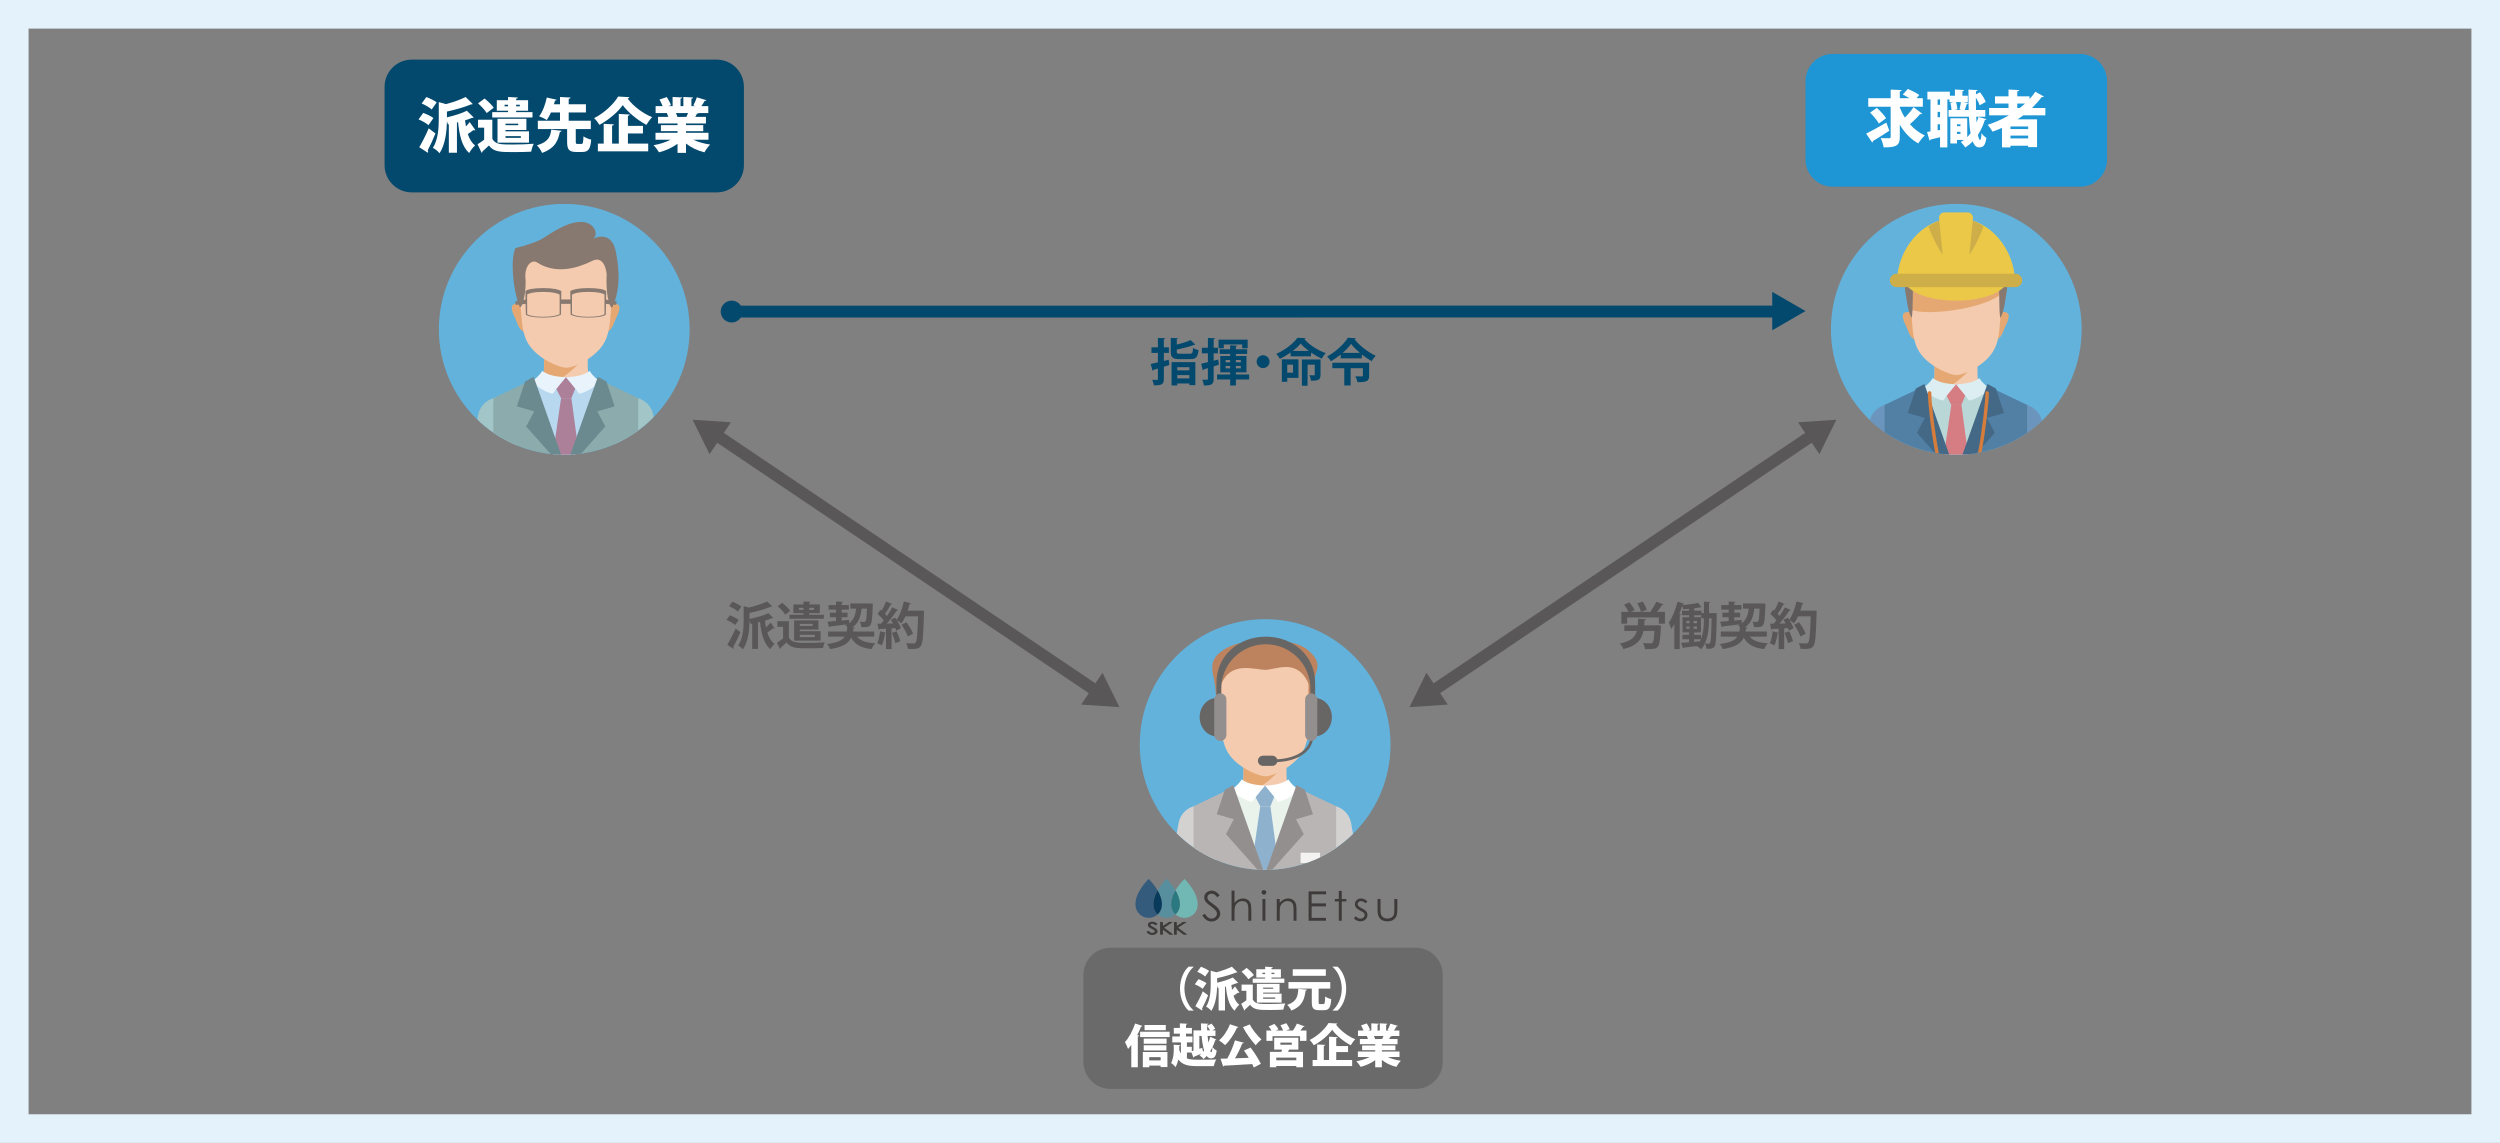
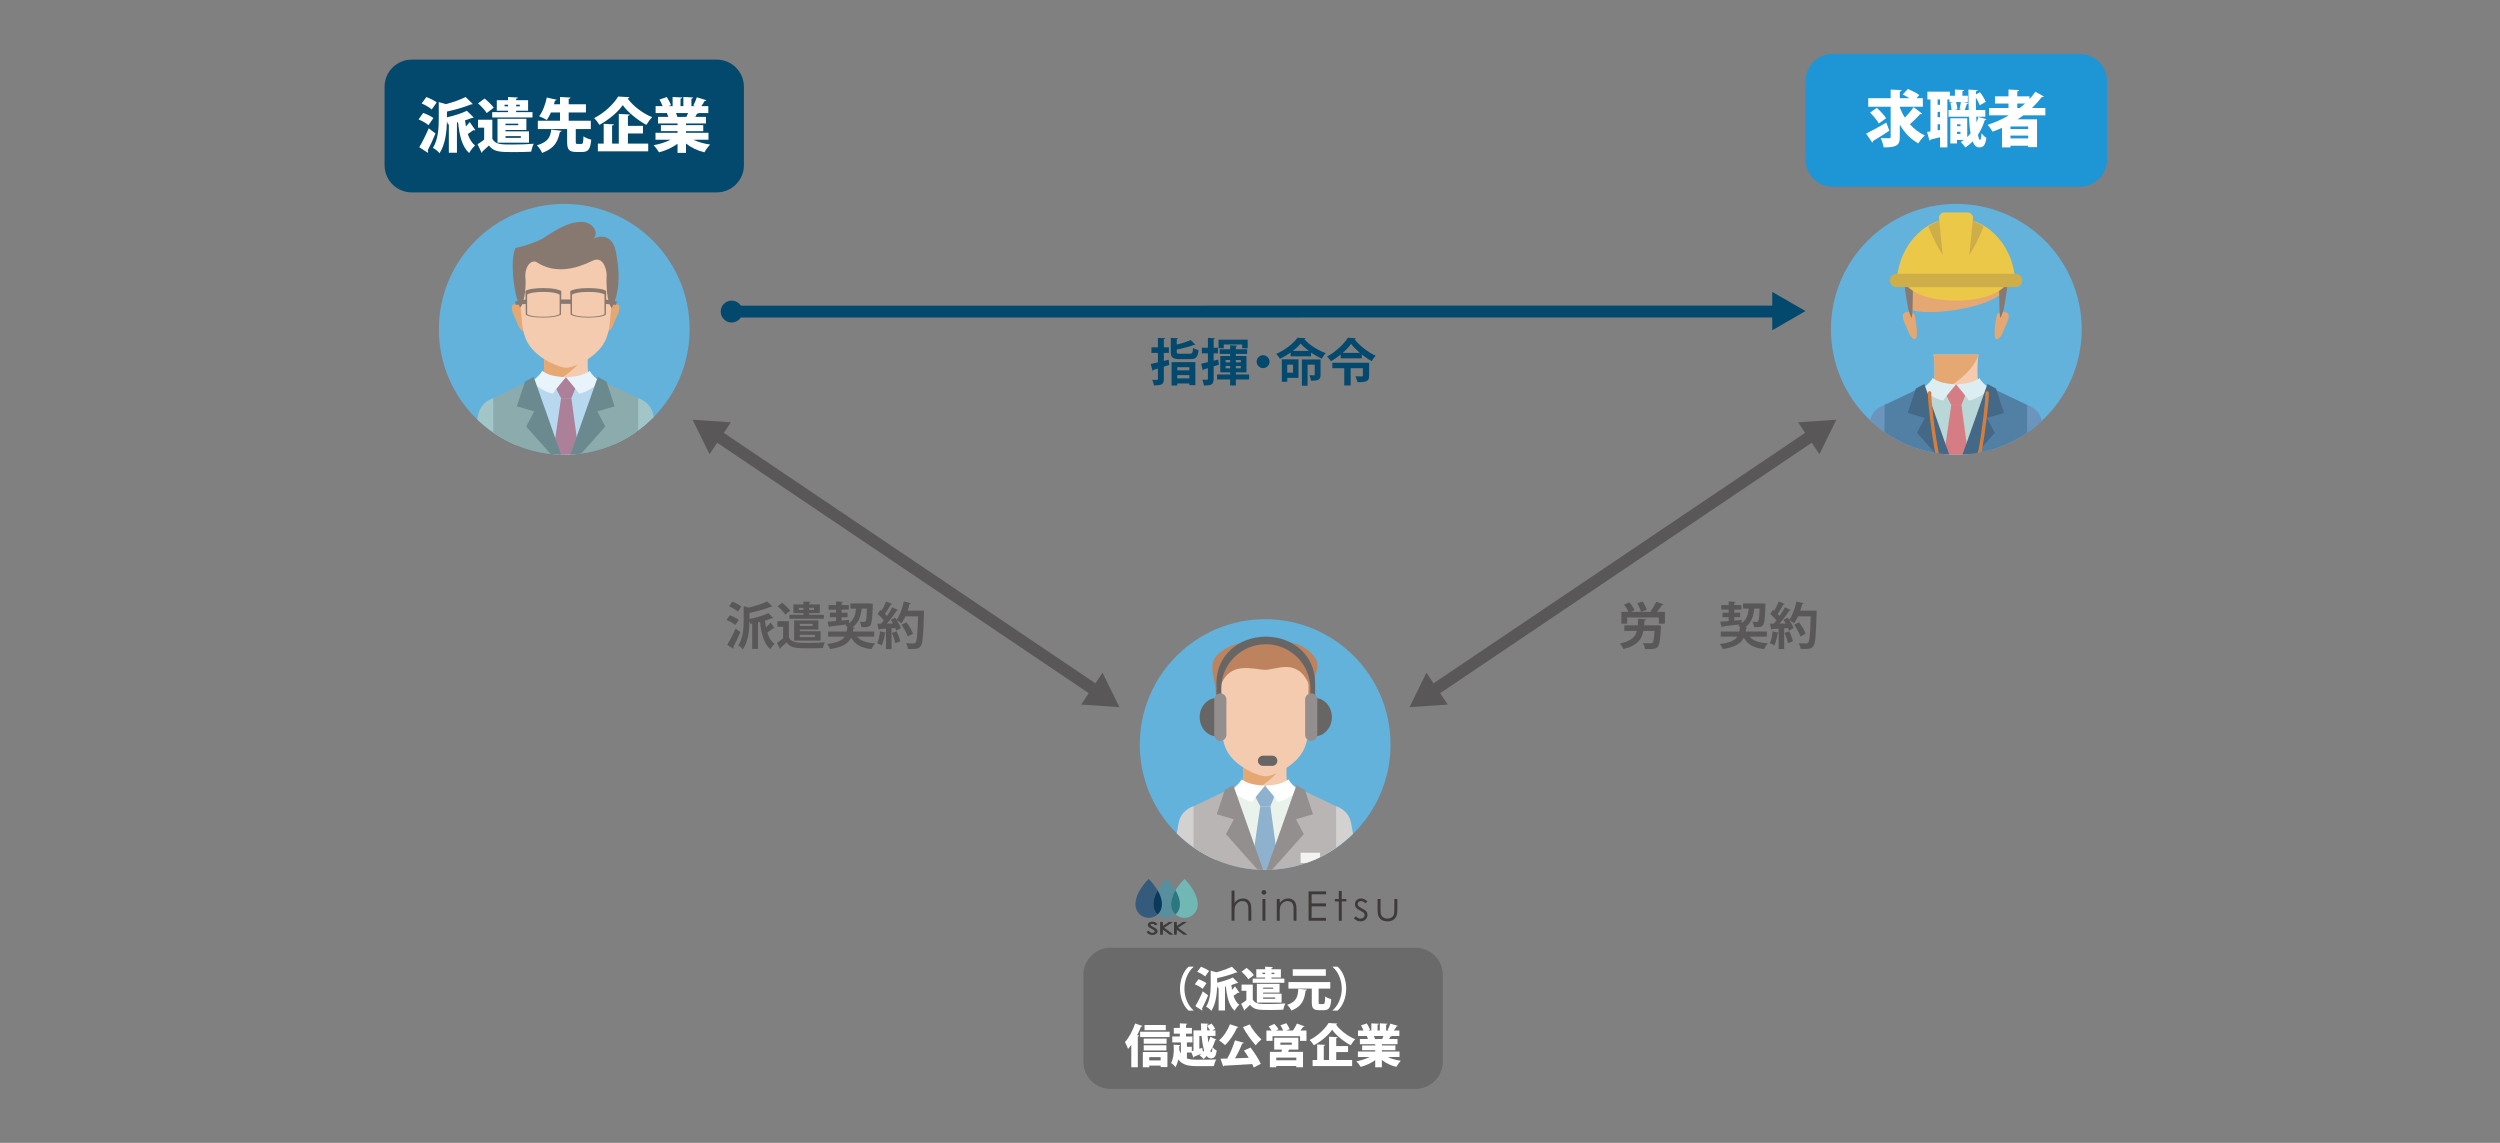
<svg xmlns="http://www.w3.org/2000/svg" xmlns:xlink="http://www.w3.org/1999/xlink" version="1.1" id="レイヤー_1" x="0px" y="0px" width="841.891px" height="384.865px" viewBox="0 0 841.891 384.865" enable-background="new 0 0 841.891 384.865" xml:space="preserve">
  <rect x="0" y="0" width="841.891" height="384.865" fill="#808080" stroke="none" />
-   <path fill="#E4F3FB" d="M0,0v384.865h841.891V0H0z M832.268,375.242H9.622V9.622h822.646V375.242z" />
  <g>
    <g>
      <path fill="#595758" d="M245.754,207.217c1.019,0.355,2.342,1.018,3.005,1.545l-1.171,1.713c-0.628-0.559-1.901-1.289-2.936-1.713    L245.754,207.217z M244.922,217.162c0.797-1.324,1.935-3.496,2.8-5.498l1.612,1.223c-0.764,1.799-1.663,3.682-2.41,5.023    c0.102,0.119,0.136,0.236,0.136,0.355c0,0.086-0.017,0.17-0.068,0.238L244.922,217.162z M246.653,202.617    c1.019,0.391,2.359,1.086,3.021,1.646l-1.205,1.68c-0.611-0.576-1.917-1.357-2.936-1.799L246.653,202.617z M260.418,208.098    c-0.051,0.086-0.22,0.086-0.424,0.086c-0.679,0.289-1.51,0.561-2.393,0.814c0.084,0.781,0.204,1.545,0.356,2.275    c0.56-0.527,1.154-1.137,1.527-1.631l1.375,1.918c-0.068,0.035-0.169,0.068-0.271,0.068c-0.085,0-0.153-0.016-0.238-0.051    c-0.458,0.391-1.272,0.986-1.952,1.426c0.526,1.646,1.29,3.004,2.444,3.82c-0.458,0.389-1.12,1.221-1.425,1.799    c-2.172-1.852-3.021-5.16-3.496-9.184l-0.662,0.154v8.943h-1.952V210l-0.56,0.104c-0.068-0.273-0.187-0.664-0.339-1.02h-0.017    c-0.017,2.699-0.306,6.807-2.223,9.607c-0.289-0.424-1.086-1.07-1.579-1.291c1.697-2.527,1.85-6.008,1.85-8.52v-4.752l1.748,0.475    c2.292-0.543,4.634-1.307,6.161-2.055l1.748,1.682c-0.084,0.084-0.169,0.084-0.475,0.084c-1.884,0.781-4.634,1.545-7.23,2.088    v2.055c2.326-0.492,4.837-1.223,6.365-1.969L260.418,208.098z" />
      <path fill="#595758" d="M265.662,209.203v5.533c1.018,1.764,2.971,1.764,6.008,1.764c2.037,0,4.447-0.051,6.076-0.186    c-0.22,0.439-0.526,1.34-0.611,1.9c-1.29,0.066-3.157,0.102-4.889,0.102c-3.937,0-5.89,0-7.4-1.969    c-0.679,0.68-1.392,1.324-1.969,1.85c0,0.188-0.068,0.271-0.221,0.34l-1.002-2.055c0.645-0.441,1.392-0.967,2.054-1.527v-3.869    h-1.918v-1.885h3.871V209.203z M263.421,202.99c0.967,0.764,2.155,1.9,2.698,2.715l-1.68,1.273    c-0.475-0.814-1.612-2.002-2.58-2.834L263.421,202.99z M270.567,207.047v-0.561h-3.377v-2.936h3.377v-0.984l2.376,0.119    c-0.017,0.168-0.136,0.271-0.441,0.322v0.543h3.581v2.936h-3.581v0.561h4.939v1.307h-11.593v-1.307H270.567z M275.608,212.002    h-6.263v0.563h6.993v3.172h-8.911v-6.822h8.181V212.002z M269.04,205.383h1.527v-0.713h-1.527V205.383z M273.673,210.102h-4.329    v0.695h4.329V210.102z M274.403,213.768h-5.059v0.781h5.059V213.768L274.403,213.768z M274.115,204.67h-1.612v0.713h1.612V204.67z    " />
      <path fill="#595758" d="M294.396,214.379h-5.788c1.137,1.426,3.089,2.07,6.127,2.258c-0.458,0.457-0.984,1.357-1.239,1.951    c-3.581-0.406-5.583-1.545-6.874-3.869c-0.866,1.867-2.682,3.174-7.095,3.869c-0.152-0.51-0.611-1.289-0.967-1.715    c3.479-0.457,5.109-1.254,5.923-2.494h-5.601v-1.715h6.262c0.085-0.457,0.153-0.949,0.204-1.492    c-0.204-0.256-0.424-0.492-0.628-0.646c0.204-0.084,0.391-0.152,0.56-0.254v-0.016c-2.172,0.287-4.362,0.561-5.788,0.713    c-0.051,0.17-0.169,0.254-0.288,0.271l-0.526-1.867c0.798-0.068,1.782-0.137,2.868-0.238v-1.289h-2.087v-1.527h2.087v-1.035    h-2.512v-1.529h2.512v-1.205l2.326,0.137c-0.017,0.152-0.136,0.254-0.441,0.305v0.764h2.41v1.529h-2.41v1.035h1.969v1.527h-1.969    v1.137c0.814-0.084,1.646-0.154,2.478-0.238l0.017,1.121c1.68-1.189,2.155-2.902,2.359-4.922h-1.917v-1.715h6.5l1.069,0.084    c-0.102,0.883-0.084,6.246-0.78,7.146c-0.56,0.713-1.188,0.779-3.072,0.729c-0.051-0.543-0.255-1.322-0.526-1.814    c0.594,0.051,1.12,0.066,1.409,0.066c0.238,0,0.374-0.051,0.509-0.221c0.237-0.287,0.373-1.408,0.475-4.277h-1.799    c-0.272,2.461-0.832,4.754-3.123,6.332l0.832,0.066c-0.034,0.17-0.187,0.289-0.458,0.324c-0.051,0.338-0.102,0.678-0.17,1h7.163    L294.396,214.379L294.396,214.379z" />
      <path fill="#595758" d="M310.094,205.621l1.087,0.068c0,0.168-0.018,0.441-0.034,0.662c-0.204,7.672-0.407,10.336-1.069,11.201    c-0.543,0.766-1.154,1.002-2.919,1.002c-0.458,0-0.934-0.016-1.409-0.035c-0.033-0.543-0.288-1.373-0.645-1.916    c1.069,0.084,2.036,0.084,2.478,0.084c0.34,0,0.526-0.051,0.73-0.289c0.492-0.508,0.679-2.986,0.848-8.842h-4.26    c-0.407,0.898-0.865,1.713-1.341,2.375c-0.355-0.305-1.035-0.779-1.544-1.051c0.594,0.916,1.137,1.916,1.375,2.664    c-0.577,0.307-1.069,0.578-1.562,0.85c-0.068-0.256-0.187-0.561-0.322-0.883l-1.273,0.084v6.977h-1.867v-5.414    c-0.051,0.102-0.187,0.135-0.339,0.117c-0.204,1.41-0.594,3.039-1.104,4.074c-0.373-0.254-1.069-0.576-1.51-0.746    c0.475-0.934,0.781-2.547,0.95-4.006l2.003,0.492v-1.375c-0.832,0.051-1.561,0.084-2.172,0.119    c-0.051,0.152-0.187,0.221-0.322,0.238l-0.391-2.039h1.239c0.289-0.355,0.594-0.729,0.899-1.135    c-0.526-0.697-1.358-1.527-2.07-2.139l0.933-1.393l0.374,0.307c0.594-0.969,1.188-2.156,1.527-3.107l2.037,0.832    c-0.068,0.135-0.238,0.203-0.458,0.188c-0.475,0.949-1.272,2.205-1.935,3.139c0.255,0.254,0.475,0.492,0.662,0.713    c0.696-1,1.324-2.02,1.799-2.902l1.986,0.918c-0.085,0.119-0.255,0.17-0.492,0.17c-0.849,1.322-2.138,3.02-3.344,4.377    l2.122-0.033c-0.254-0.424-0.509-0.848-0.764-1.238c0.543-0.289,1.001-0.51,1.442-0.73c0.17,0.238,0.323,0.475,0.492,0.73    c1.069-1.428,1.952-3.854,2.444-6.18l2.409,0.611c-0.051,0.152-0.203,0.238-0.458,0.221c-0.187,0.748-0.407,1.512-0.679,2.258    h4.006L310.094,205.621z M301.506,216.568c-0.187-0.916-0.679-2.359-1.137-3.445l1.595-0.525c0.476,1.068,1.002,2.426,1.222,3.344    L301.506,216.568z M305.239,209.559c0.883,1.189,1.867,2.766,2.225,3.854l-1.783,0.916c-0.306-1.053-1.222-2.715-2.088-3.938    L305.239,209.559z" />
    </g>
    <g>
      <path fill="#595758" d="M557.744,210.576l0.441-0.016l1.17,0.135c0,0.17-0.016,0.408-0.049,0.611    c-0.375,6.975-0.629,7.281-4.074,7.281c-0.408,0-0.832,0-1.273-0.016c-0.051-0.611-0.322-1.461-0.713-2.004    c1.035,0.068,2.07,0.086,2.512,0.086c0.322,0,0.527-0.018,0.73-0.188c0.322-0.307,0.525-1.459,0.678-3.988h-3.732    c-0.596,2.902-2.072,4.955-6.738,6.109c-0.205-0.559-0.748-1.408-1.172-1.867c3.752-0.814,5.143-2.154,5.703-4.242h-4.209v-1.9    h4.516c0.066-0.68,0.084-1.428,0.117-2.225l2.648,0.188c-0.016,0.168-0.188,0.305-0.475,0.338    c-0.035,0.594-0.068,1.154-0.137,1.697H557.744L557.744,210.576z M560.223,203.533c-0.068,0.152-0.256,0.203-0.492,0.203    c-0.457,0.713-1.121,1.596-1.73,2.326h2.682v3.971h-2.055v-2.088h-10.676v2.088h-1.953v-3.971h2.428    c-0.322-0.73-0.916-1.697-1.527-2.41l1.766-0.814c0.695,0.779,1.477,1.867,1.766,2.646l-1.24,0.578h7.045l-0.424-0.188    c0.693-0.883,1.492-2.205,1.969-3.225L560.223,203.533z M553.178,202.566c0.578,0.865,1.172,2.002,1.375,2.799l-1.951,0.664    c-0.17-0.764-0.695-1.953-1.24-2.852L553.178,202.566z" />
-       <path fill="#595758" d="M577.211,206.453l0.916,0.033c0,0.137,0,0.391-0.018,0.594c-0.117,7.334-0.221,9.828-0.695,10.541    c-0.475,0.781-1.051,0.898-2.783,0.848c-0.035-0.51-0.203-1.273-0.477-1.764c0.527,0.049,0.969,0.066,1.24,0.066    c0.221,0,0.357-0.066,0.492-0.305c0.287-0.459,0.406-2.479,0.51-8.266h-0.883c0,2.75-0.068,7.469-2.648,10.439    c-0.322-0.322-0.984-0.85-1.426-1.07v-0.018c-1.664,0.221-3.275,0.408-4.396,0.527c-0.033,0.152-0.152,0.238-0.287,0.271    l-0.629-1.867l2.666-0.188v-1.018h-2.225v-1.494h2.225v-0.814h-2.191v-5.092h2.207v-0.713h-2.393v-1.51h2.393v-0.629    c-0.662,0.068-1.342,0.102-1.969,0.135c-0.051-0.305-0.203-0.764-0.357-1.119c-0.287,0.898-0.609,1.781-0.967,2.664l0.578,0.17    c-0.051,0.135-0.17,0.256-0.441,0.289v11.439h-1.816v-8.418c-0.34,0.594-0.695,1.137-1.07,1.629    c-0.135-0.525-0.561-1.646-0.779-2.172c1.154-1.578,2.273-4.346,2.953-7.027l2.172,0.695c-0.068,0.137-0.203,0.221-0.457,0.203    l-0.086,0.256c1.867-0.154,3.938-0.441,5.262-0.748l1.154,1.459c-0.068,0.051-0.084,0.051-0.373,0.051    c-0.594,0.119-1.307,0.221-2.088,0.322v0.799h2.445v0.797h0.83v-3.836l2.139,0.119c-0.016,0.152-0.135,0.254-0.424,0.289v3.428    h1.697V206.453z M567.91,209.102v0.764h1.051v-0.764H567.91z M567.91,210.984v0.764h1.051v-0.764H567.91z M570.336,209.865h1.121    v-0.764h-1.121V209.865z M570.336,211.748h1.121v-0.764h-1.121V211.748z M572.832,215.193c0.848-2.156,0.967-4.668,0.967-6.652    v-0.34H572.9v-1.035h-2.377v0.713h2.291v5.092h-2.309v0.814h2.326V215.193z M570.506,216.145l1.986-0.17    c0.119-0.221,0.221-0.459,0.307-0.695h-2.291v0.865H570.506z" />
      <path fill="#595758" d="M594.996,214.379h-5.787c1.137,1.426,3.088,2.07,6.127,2.258c-0.459,0.457-0.984,1.357-1.238,1.951    c-3.582-0.406-5.584-1.545-6.875-3.869c-0.865,1.867-2.682,3.174-7.094,3.869c-0.152-0.51-0.611-1.289-0.969-1.715    c3.48-0.457,5.109-1.254,5.924-2.494h-5.6v-1.715h6.262c0.084-0.457,0.152-0.949,0.203-1.492    c-0.203-0.256-0.424-0.492-0.627-0.646c0.203-0.084,0.391-0.152,0.559-0.254v-0.016c-2.172,0.287-4.361,0.561-5.787,0.713    c-0.051,0.17-0.17,0.254-0.289,0.271l-0.525-1.867c0.797-0.068,1.783-0.137,2.869-0.238v-1.289h-2.088v-1.527h2.088v-1.035h-2.514    v-1.529h2.514v-1.205l2.324,0.137c-0.016,0.152-0.135,0.254-0.441,0.305v0.764h2.41v1.529h-2.41v1.035H586v1.527h-1.969v1.137    c0.814-0.084,1.646-0.154,2.479-0.238l0.018,1.121c1.68-1.189,2.154-2.902,2.357-4.922h-1.916v-1.715h6.5l1.068,0.084    c-0.102,0.883-0.084,6.246-0.779,7.146c-0.561,0.713-1.189,0.779-3.072,0.729c-0.051-0.543-0.254-1.322-0.527-1.814    c0.596,0.051,1.121,0.066,1.408,0.066c0.238,0,0.375-0.051,0.51-0.221c0.238-0.287,0.375-1.408,0.477-4.277h-1.799    c-0.273,2.461-0.832,4.754-3.125,6.332l0.834,0.066c-0.035,0.17-0.188,0.289-0.459,0.324c-0.051,0.338-0.102,0.678-0.17,1h7.162    V214.379L594.996,214.379z" />
      <path fill="#595758" d="M610.695,205.621l1.086,0.068c0,0.168-0.018,0.441-0.033,0.662c-0.205,7.672-0.408,10.336-1.07,11.201    c-0.543,0.766-1.154,1.002-2.92,1.002c-0.457,0-0.934-0.016-1.408-0.035c-0.033-0.543-0.289-1.373-0.645-1.916    c1.068,0.084,2.037,0.084,2.479,0.084c0.338,0,0.525-0.051,0.729-0.289c0.492-0.508,0.68-2.986,0.85-8.842h-4.26    c-0.408,0.898-0.865,1.713-1.342,2.375c-0.355-0.305-1.035-0.779-1.543-1.051c0.594,0.916,1.135,1.916,1.373,2.664    c-0.576,0.307-1.068,0.578-1.561,0.85c-0.068-0.256-0.188-0.561-0.324-0.883l-1.271,0.084v6.977h-1.867v-5.414    c-0.051,0.102-0.188,0.135-0.34,0.117c-0.203,1.41-0.594,3.039-1.104,4.074c-0.373-0.254-1.068-0.576-1.51-0.746    c0.475-0.934,0.779-2.547,0.949-4.006l2.004,0.492v-1.375c-0.832,0.051-1.563,0.084-2.174,0.119    c-0.049,0.152-0.186,0.221-0.322,0.238l-0.391-2.039h1.24c0.287-0.355,0.594-0.729,0.898-1.135    c-0.525-0.697-1.357-1.527-2.07-2.139l0.934-1.393l0.373,0.307c0.594-0.969,1.188-2.156,1.527-3.107l2.037,0.832    c-0.068,0.135-0.238,0.203-0.459,0.188c-0.475,0.949-1.273,2.205-1.934,3.139c0.254,0.254,0.475,0.492,0.662,0.713    c0.695-1,1.322-2.02,1.799-2.902l1.986,0.918c-0.086,0.119-0.254,0.17-0.492,0.17c-0.848,1.322-2.139,3.02-3.344,4.377    l2.121-0.033c-0.254-0.424-0.51-0.848-0.764-1.238c0.543-0.289,1.002-0.51,1.443-0.73c0.17,0.238,0.322,0.475,0.492,0.73    c1.068-1.428,1.951-3.854,2.443-6.18l2.41,0.611c-0.051,0.152-0.203,0.238-0.457,0.221c-0.188,0.748-0.408,1.512-0.68,2.258h4.006    L610.695,205.621z M602.105,216.568c-0.186-0.916-0.678-2.359-1.135-3.445l1.594-0.525c0.477,1.068,1.002,2.426,1.223,3.344    L602.105,216.568z M605.84,209.559c0.883,1.189,1.867,2.766,2.225,3.854l-1.783,0.916c-0.305-1.053-1.223-2.715-2.088-3.938    L605.84,209.559z" />
    </g>
    <g>
      <path fill="#03486D" d="M393.565,121.15l0.203,1.748c-0.61,0.203-1.222,0.408-1.833,0.594v4.107c0,1.834-0.695,2.174-3.344,2.174    c-0.067-0.51-0.322-1.342-0.577-1.867c0.662,0.033,1.375,0.033,1.596,0.033c0.237-0.018,0.322-0.084,0.322-0.322v-3.514    l-1.511,0.459c-0.017,0.17-0.152,0.271-0.288,0.305l-0.628-2.307c0.662-0.137,1.493-0.322,2.427-0.543v-3.176h-2.172v-1.883h2.172    v-3.156l2.461,0.102c-0.018,0.186-0.136,0.287-0.458,0.338v2.717h1.696v1.883h-1.696v2.699L393.565,121.15z M396.281,118.4    c0,0.645,0.17,0.73,1.222,0.73h3.124c0.882,0,1.035-0.271,1.153-1.953c0.425,0.289,1.273,0.611,1.833,0.713    c-0.254,2.428-0.849,3.055-2.817,3.055h-3.479c-2.41,0-3.055-0.576-3.055-2.527v-4.635l2.478,0.137    c-0.017,0.152-0.152,0.271-0.458,0.305v1.816c1.748-0.424,3.53-0.984,4.685-1.527l1.578,1.543    c-0.067,0.068-0.203,0.068-0.424,0.068c-1.493,0.611-3.769,1.172-5.839,1.578L396.281,118.4L396.281,118.4z M394.533,129.807    v-7.859h8.011v7.756h-2.02v-0.576h-4.073v0.68H394.533L394.533,129.807z M400.524,123.662h-4.074v1.053h4.074V123.662z     M396.451,127.43h4.073v-1.104h-4.073V127.43z" />
      <path fill="#03486D" d="M410.485,122.814l-1.781,0.576v4.193c0,1.85-0.68,2.24-3.276,2.24c-0.051-0.543-0.305-1.41-0.56-1.953    c0.34,0,0.679,0.018,0.967,0.018c0.9,0,0.934,0,0.934-0.322v-3.58c-0.543,0.168-1.035,0.305-1.442,0.424    c-0.017,0.17-0.152,0.287-0.288,0.322l-0.526-2.258c0.628-0.135,1.408-0.322,2.257-0.525v-2.971h-2.036v-1.885h2.036v-3.291    l2.376,0.117c-0.017,0.17-0.136,0.271-0.44,0.322v2.852h1.442v1.885h-1.442v2.496l1.544-0.391L410.485,122.814z M420.653,126.105    v1.682h-4.464v2.02h-1.935v-2.02h-4.396v-1.682h4.396v-0.729h-3.327v-5.482h3.327v-0.697h-3.514v-1.578h3.514v-1.34l2.376,0.135    c-0.017,0.154-0.153,0.256-0.441,0.307v0.898h3.802v1.578h-3.802v0.697h3.564v5.482h-3.564v0.729H420.653z M412.115,116.008v1.271    h-1.766v-2.9h9.812v2.9h-1.851v-1.271H412.115z M412.743,121.234v0.781h1.511v-0.781H412.743z M412.743,124.035h1.511v-0.797    h-1.511V124.035z M417.853,121.234h-1.664v0.781h1.664V121.234z M417.853,124.035v-0.797h-1.664v0.797H417.853z" />
      <path fill="#03486D" d="M427.525,121.795c0,1.188-0.984,2.172-2.173,2.172c-1.188,0-2.172-0.984-2.172-2.172    s0.984-2.172,2.172-2.172C426.576,119.623,427.525,120.641,427.525,121.795z" />
      <path fill="#03486D" d="M434.619,118.723c-1.119,0.781-2.359,1.51-3.598,2.105c-0.271-0.459-0.814-1.238-1.238-1.664    c2.936-1.256,5.787-3.514,7.145-5.414l2.768,0.137c-0.051,0.17-0.205,0.287-0.459,0.322c1.68,1.969,4.65,3.801,7.213,4.717    c-0.51,0.51-1,1.256-1.357,1.867c-1.17-0.543-2.41-1.256-3.58-2.053v1.256h-6.893V118.723L434.619,118.723z M437.268,121.014    v6.246h-3.785v1.324h-1.816v-7.57H437.268z M435.434,122.797h-1.951v2.699h1.951V122.797z M440.748,118.18    c-1.088-0.814-2.055-1.664-2.734-2.494c-0.645,0.814-1.578,1.68-2.646,2.494H440.748z M444.701,121.049v5.141    c0,1.766-0.764,2.02-3.225,2.02c-0.051-0.559-0.289-1.34-0.527-1.85c0.629,0.035,1.324,0.035,1.527,0.035    c0.205-0.018,0.273-0.068,0.273-0.256v-3.326h-2.41v7.094h-1.918v-8.859h6.279V121.049z" />
      <path fill="#03486D" d="M451.49,119.402c-1.02,0.814-2.139,1.594-3.293,2.256c-0.271-0.457-0.832-1.205-1.289-1.611    c2.885-1.529,5.719-4.209,6.992-6.314l2.699,0.188c-0.051,0.17-0.221,0.305-0.443,0.322c1.664,2.172,4.6,4.412,7.113,5.566    c-0.51,0.492-1.002,1.205-1.375,1.816c-1.086-0.611-2.225-1.408-3.293-2.24v1.289h-7.111V119.402L451.49,119.402z     M461.063,122.152v4.395c0,1.885-0.934,2.156-3.922,2.156c-0.102-0.594-0.424-1.443-0.713-1.969    c0.426,0.018,0.9,0.018,1.291,0.018h0.865c0.287,0,0.373-0.053,0.373-0.256v-2.494h-4.123v5.805h-2.141v-5.805h-4.021v-1.85    H461.063z M457.922,118.824c-1.17-1-2.205-2.053-2.936-3.02c-0.678,0.967-1.664,2.02-2.818,3.02H457.922z" />
    </g>
    <g>
      <line fill="none" stroke="#595758" stroke-width="4" stroke-miterlimit="10" x1="372.384" y1="234.883" x2="240.132" y2="145.752" />
      <polygon fill="#595758" points="364.082,237.275 376.974,238.139 371.275,226.545   " />
      <polygon fill="#595758" points="246.13,142.215 233.24,141.35 238.938,152.945   " />
    </g>
    <g>
      <line fill="none" stroke="#595758" stroke-width="4" stroke-miterlimit="10" x1="479.252" y1="234.883" x2="611.504" y2="145.752" />
      <polygon fill="#595758" points="487.553,237.275 474.662,238.139 480.361,226.545   " />
      <polygon fill="#595758" points="605.506,142.215 618.396,141.35 612.697,152.945   " />
    </g>
    <g>
      <line fill="none" stroke="#03486D" stroke-width="4" stroke-miterlimit="10" x1="601.272" y1="104.906" x2="245.133" y2="104.938" />
      <polygon fill="#03486D" points="596.817,98.297 608.006,104.756 596.817,111.217   " />
      <path fill="#03486D" d="M242.699,104.922c0-2.035,1.648-3.684,3.682-3.684c2.035,0,3.682,1.648,3.682,3.684    c0,2.033-1.646,3.682-3.682,3.682C244.348,108.604,242.699,106.955,242.699,104.922z" />
    </g>
    <g>
      <g>
        <path id="SVGID_1_" fill="#62B2DC" d="M190.011,153.109c-23.285,0-42.221-18.938-42.221-42.223s18.937-42.221,42.221-42.221     c23.286,0,42.222,18.936,42.222,42.221S213.297,153.109,190.011,153.109z" />
      </g>
      <g>
        <defs>
          <path id="SVGID_2_" d="M190.011,153.109c-23.285,0-42.221-18.938-42.221-42.223s18.937-42.221,42.221-42.221      c23.286,0,42.222,18.936,42.222,42.221S213.297,153.109,190.011,153.109z" />
        </defs>
        <clipPath id="SVGID_4_">
          <use xlink:href="#SVGID_2_" overflow="visible" />
        </clipPath>
        <g clip-path="url(#SVGID_4_)">
          <g>
            <g>
              <rect x="178.182" y="208.039" fill="#A2C5C7" width="24.659" height="10.502" />
              <rect x="166.119" y="208.039" fill="#A2C5C7" width="21.813" height="91.377" />
              <rect x="193.089" y="208.039" fill="#A2C5C7" width="21.815" height="91.377" />
            </g>
            <path fill="#AF8666" d="M190.095,298.793c0,1.854-0.567,3.615-1.563,5.141H165.53c-1.002-1.525-1.573-3.275-1.573-5.141       c0-5.975,5.851-10.814,13.067-10.814C184.245,287.979,190.095,292.818,190.095,298.793z" />
            <path fill="#AF8666" d="M217.065,298.793c0,1.854-0.565,3.615-1.561,5.141h-23.002c-1.007-1.525-1.574-3.275-1.574-5.141       c0-5.975,5.851-10.814,13.07-10.814C211.215,287.979,217.065,292.818,217.065,298.793z" />
          </g>
          <g>
            <path fill="#F4CBAE" d="M164.026,207.553l-14.519-2.559l-1.377,7.805c-0.708,4.01,1.968,7.832,5.978,8.541l0,0       c4.012,0.707,7.832-1.971,8.542-5.984L164.026,207.553z" />
            <path fill="#A2C5C7" d="M164.026,207.553l-14.519-2.559l11.478-65.107c0.708-4.008,4.528-6.684,8.542-5.975l0,0       c4.009,0.703,6.685,4.533,5.976,8.539L164.026,207.553z" />
          </g>
          <g>
            <path fill="#F4CBAE" d="M216.996,207.553l14.519-2.559l1.378,7.805c0.707,4.01-1.967,7.832-5.978,8.541l0,0       c-4.013,0.707-7.833-1.971-8.54-5.984L216.996,207.553z" />
            <path fill="#A2C5C7" d="M216.996,207.553l14.519-2.559l-11.477-65.107c-0.707-4.008-4.531-6.684-8.541-5.975l0,0       c-4.009,0.703-6.686,4.533-5.979,8.539L216.996,207.553z" />
          </g>
          <polygon fill="#8BABAC" points="190.51,210.371 214.904,210.371 214.904,134.08 203.828,128.807 190.51,144.547       177.193,128.807 166.119,134.08 166.119,210.371     " />
          <g>
            <path fill="#F4CBAE" d="M199.07,129.963c-1.576-2.275-1.23-11.588-0.784-13.107h-15.411c0.431,1.52,0.783,10.832-0.795,13.107       H199.07z" />
            <path fill="#E5A873" d="M184.921,129.963c0,0,11.337-5.984,13.364-13.107h-15.411c0.431,1.52,0.783,10.832-0.795,13.107       H184.921z" />
          </g>
          <polygon fill="#B8D8EF" points="190.474,157.986 186.435,152.992 178.672,128.824 190.6,127.639 203.182,128.824       193.884,153.547     " />
          <polygon fill="#AD809A" points="190.579,127.047 185.736,127.91 188.939,134.082 192.423,134.08 194.931,127.91     " />
          <polygon fill="#AD809A" points="190.474,157.986 194.865,152.133 192.423,134.08 188.939,134.082 186.325,152.133     " />
          <path fill="#E9F3FB" d="M182.569,124.918c1.731,1.049,2.943,1.813,8.01,2.129c0,0-3.999,4.732-4.436,5.568      c-3.445-0.799-6.372-3.309-7.131-4.145C179.012,128.471,181.491,126.869,182.569,124.918z" />
          <path fill="#E9F3FB" d="M198.59,124.918c-1.725,1.049-2.934,1.813-8.011,2.129c0,0,4.006,4.732,4.439,5.568      c3.452-0.799,6.375-3.309,7.133-4.145C202.151,128.471,199.671,126.869,198.59,124.918z" />
          <polygon fill="#6B8A8F" points="190.514,158.602 190.51,157.49 179.72,126.916 176.817,128.471 174.058,136.84 179.891,138.531       177.193,143.627     " />
          <polygon fill="#6B8A8F" points="190.514,158.602 190.51,157.49 201.318,126.916 204.226,128.471 206.983,136.84       201.149,138.531 203.842,143.627     " />
          <g>
            <path fill="#E5A873" d="M204.535,103.295c0.438-1.221,4.051-1.594,4.051,0.221c0,1.82-1.011,3.141-1.553,4.629       c-0.53,1.484-1.518,3.658-2.676,3.414C202.995,111.268,204.358,103.793,204.535,103.295z" />
-             <path fill="#E5A873" d="M176.407,103.295c-0.443-1.221-4.056-1.594-4.056,0.221c0,1.82,1.012,3.141,1.553,4.629       c0.533,1.484,1.516,3.658,2.683,3.414C177.945,111.268,176.587,103.793,176.407,103.295z" />
+             <path fill="#E5A873" d="M176.407,103.295c-0.443-1.221-4.056-1.594-4.056,0.221c0,1.82,1.012,3.141,1.553,4.629       c0.533,1.484,1.516,3.658,2.683,3.414C177.945,111.268,176.587,103.793,176.407,103.295" />
            <path fill="#F4CBAE" d="M190.579,80.578c6.166,0,17.666,3.814,16.842,13.824c-0.36,4.414-1.368,7.514-1.64,9.779       c-0.46,3.791-0.188,8.529-3.15,12.514c-3.286,4.41-9.722,7.271-12.053,7.148c-2.323-0.117-8.763-2.738-12.042-7.148       c-2.969-3.986-2.689-8.723-3.153-12.514c-0.272-2.266-1.281-5.365-1.641-9.779C172.92,84.393,183.737,80.578,190.579,80.578z" />
            <path fill="#877970" d="M176.899,93.086c0.483,3.871-0.59,9.986-1.805,10.439c-2.472-5.953-3.231-16.299-1.525-19.986       c3.236-0.709,7.308-2.168,8.827-3.021c2.326-1.299,8.513-6.186,13.833-5.766c3.611,0.283,5.511,3.684,3.611,5.668       c3.04-1.557,6.602-0.84,7.555,4.408c0.486,2.684,2.392,11.396-1.34,18.924c-1.769-1.764-1.941-8.289-1.749-11.262       c-0.213-2.873-1.638-6.262-4.858-4.643c-5.289,2.656-12.473,4.506-18.517,0.561C179.079,87.199,176.854,89.348,176.899,93.086z       " />
            <g>
              <path fill="#877970" d="M188.907,105.945c-0.804,0.506-2.579,1.012-5.922,1.012c-3.337,0-5.315-0.457-5.917-1.012l-0.13-7.93        c0.607-0.553,2.71-1.006,6.048-1.006c3.343,0,5.245,0.506,6.049,1.006L188.907,105.945z M188.457,99.213        c-0.732-0.461-2.449-0.916-5.472-0.916c-3.019,0-4.918,0.41-5.467,0.916v6.553c0.549,0.502,2.449,0.908,5.467,0.908        c3.023,0,4.74-0.453,5.472-0.908V99.213z" />
              <rect x="188.736" y="100.838" fill="#877970" width="3.684" height="1.492" />
              <polygon fill="#877970" points="177.16,102.33 173.643,102.666 173.48,101.51 177.16,100.838       " />
              <polygon fill="#877970" points="203.834,102.33 207.514,102.666 207.681,101.51 203.834,100.838       " />
              <path fill="#877970" d="M192.041,98.014c0.806-0.498,2.709-1.006,6.044-1.006c3.345,0,5.443,0.453,6.052,1.006l-0.124,7.932        c-0.606,0.555-2.582,1.01-5.928,1.01c-3.336,0-5.111-0.506-5.918-1.01L192.041,98.014z M192.623,105.766        c0.727,0.455,2.448,0.908,5.463,0.908c3.025,0,4.929-0.408,5.474-0.908v-6.555c-0.544-0.506-2.448-0.914-5.474-0.914        c-3.014,0-4.736,0.453-5.463,0.914V105.766z" />
            </g>
          </g>
        </g>
      </g>
    </g>
    <g>
      <g>
        <path id="SVGID_3_" fill="#62B2DC" d="M658.797,153.107c-23.285,0-42.221-18.936-42.221-42.221s18.936-42.223,42.221-42.223     c23.287,0,42.223,18.938,42.223,42.223S682.084,153.107,658.797,153.107z" />
      </g>
      <g>
        <defs>
          <path id="SVGID_6_" d="M658.797,153.107c-23.285,0-42.221-18.936-42.221-42.221s18.936-42.223,42.221-42.223      c23.287,0,42.223,18.938,42.223,42.223S682.084,153.107,658.797,153.107z" />
        </defs>
        <clipPath id="SVGID_7_">
          <use xlink:href="#SVGID_6_" overflow="visible" />
        </clipPath>
        <g clip-path="url(#SVGID_7_)">
          <g>
            <g>
              <g>
                <rect x="646.514" y="209.154" fill="#6B95BC" width="24.27" height="10.336" />
                <rect x="634.643" y="209.154" fill="#6B95BC" width="21.467" height="89.932" />
                <rect x="661.184" y="209.154" fill="#6B95BC" width="21.467" height="89.932" />
              </g>
              <path fill="#877970" d="M658.238,298.475c0,1.824-0.557,3.559-1.541,5.063h-22.635c-0.988-1.51-1.549-3.227-1.549-5.063        c0-5.879,5.758-10.645,12.859-10.645C652.479,287.83,658.238,292.596,658.238,298.475z" />
              <path fill="#877970" d="M684.781,298.475c0,1.824-0.557,3.559-1.539,5.063h-22.635c-0.99-1.51-1.551-3.227-1.551-5.063        c0-5.879,5.76-10.645,12.861-10.645C679.023,287.83,684.781,292.596,684.781,298.475z" />
            </g>
            <g>
              <path fill="#F4CBAE" d="M632.582,208.674l-14.287-2.523l-1.355,7.684c-0.697,3.947,1.936,7.709,5.883,8.408l0,0        c3.947,0.693,7.707-1.939,8.406-5.891L632.582,208.674z" />
              <path fill="#6B95BC" d="M632.582,208.674l-14.287-2.523l11.297-64.072c0.695-3.943,4.455-6.578,8.404-5.883l0,0        c3.945,0.693,6.58,4.459,5.885,8.404L632.582,208.674z" />
            </g>
            <g>
              <path fill="#F4CBAE" d="M684.717,208.674l14.287-2.523l1.354,7.684c0.697,3.947-1.938,7.709-5.883,8.408l0,0        c-3.947,0.693-7.707-1.939-8.406-5.891L684.717,208.674z" />
              <path fill="#6B95BC" d="M684.717,208.674l14.287-2.523l-11.299-64.072c-0.693-3.943-4.457-6.578-8.404-5.883l0,0        c-3.945,0.693-6.582,4.459-5.883,8.404L684.717,208.674z" />
            </g>
            <polygon fill="#527FA4" points="658.646,211.445 682.652,211.445 682.652,136.365 671.752,131.174 658.646,146.664        645.541,131.174 634.643,136.365 634.643,211.445      " />
            <g>
              <path fill="#F4CBAE" d="M667.07,132.311c-1.553-2.238-1.213-11.404-0.773-12.898h-15.166        c0.426,1.494,0.771,10.658-0.779,12.898H667.07z" />
              <path fill="#E5A873" d="M653.148,132.311c0,0,11.154-5.887,13.148-12.898h-15.164c0.424,1.494,0.771,10.658-0.779,12.898        H653.148z" />
            </g>
            <polygon fill="#BAD7D7" points="658.611,159.889 654.633,154.975 646.994,131.188 658.736,130.021 671.117,131.188        661.967,155.52      " />
            <polygon fill="#D67D84" points="658.715,129.441 653.947,130.289 657.1,136.365 660.525,136.365 662.996,130.289      " />
            <polygon fill="#D67D84" points="658.611,159.889 662.932,154.127 660.525,136.365 657.1,136.365 654.527,154.127      " />
            <path fill="#DDEEF2" d="M650.832,127.346c1.701,1.031,2.893,1.783,7.883,2.094c0,0-3.938,4.66-4.367,5.482       c-3.391-0.787-6.271-3.258-7.018-4.082C647.33,130.84,649.77,129.268,650.832,127.346z" />
            <path fill="#DDEEF2" d="M666.596,127.346c-1.701,1.031-2.887,1.783-7.881,2.094c0,0,3.939,4.66,4.367,5.482       c3.396-0.787,6.273-3.258,7.021-4.082C670.104,130.84,667.662,129.268,666.596,127.346z" />
            <polygon fill="#446987" points="658.65,160.5 658.646,159.402 648.029,129.311 645.17,130.84 642.453,139.076 648.197,140.742        645.541,145.758      " />
            <polygon fill="#446987" points="658.65,160.5 658.646,159.402 669.281,129.311 672.145,130.84 674.861,139.076        669.117,140.742 671.768,145.758      " />
            <g>
              <path fill="#E5A873" d="M672.451,106.068c0.434-1.205,3.984-1.574,3.984,0.215s-0.994,3.09-1.52,4.553        c-0.531,1.465-1.5,3.605-2.643,3.357C670.936,113.912,672.273,106.555,672.451,106.068z" />
              <path fill="#E5A873" d="M644.766,106.068c-0.432-1.205-3.986-1.574-3.986,0.215s0.994,3.09,1.527,4.553        c0.521,1.465,1.496,3.605,2.635,3.357C646.281,113.912,644.941,106.555,644.766,106.068z" />
-               <path fill="#F4CBAE" d="M658.715,85.113c6.066,0,17.385,2.348,16.576,12.199c-0.352,4.346-1.342,7.393-1.619,9.619        c-0.447,3.734-0.176,8.396-3.098,12.32c-3.23,4.338-9.563,7.158-11.859,7.039c-2.293-0.121-8.623-2.701-11.855-7.039        c-2.922-3.924-2.648-8.586-3.096-12.32c-0.27-2.227-1.264-5.273-1.615-9.619C641.338,87.461,651.982,85.113,658.715,85.113z" />
              <path fill="#E5A873" d="M658.715,85.113c6.066,0,17.385,2.348,16.576,12.199c-3.264,6.369-26.902,9.531-32.045,6.832        c-0.391-1.836-0.873-4.07-1.098-6.832C641.338,87.461,651.982,85.113,658.715,85.113z" />
              <path fill="#877970" d="M672.994,93.736c0.418,2.201,0.068,11.084,0.625,13.385c1.436-2.629,1.496-5.443,1.846-6.986        c0.336-1.486,1.141-7.314-0.268-10.324C673.701,86.609,672.994,93.736,672.994,93.736z" />
              <path fill="#877970" d="M644.4,93.736c-0.418,2.201-0.066,11.084-0.625,13.385c-1.434-2.629-1.494-5.443-1.846-6.986        c-0.334-1.486-1.141-7.314,0.268-10.324C643.695,86.609,644.4,93.736,644.4,93.736z" />
            </g>
            <g>
              <path fill="#EBC847" d="M678.576,95.078H638.82c0-10.57,8.033-21.666,19.895-21.666        C670.545,73.412,678.576,84.508,678.576,95.078z" />
              <path fill="#EBC847" d="M676.143,93.857h-34.887c0,3.766,6.943,7.369,17.459,7.369        C669.201,101.227,676.143,97.623,676.143,93.857z" />
              <path fill="#CDAE48" d="M655.666,87.729c-2.457-2.713-5.559-9.16-6.207-11.486c2.617-1.82,5.926-2.83,9.256-2.83        L655.666,87.729z" />
              <path fill="#CDAE48" d="M661.715,87.729c2.465-2.713,5.572-9.16,6.211-11.486c-2.576-1.902-5.926-2.83-9.211-2.83        L661.715,87.729z" />
              <path fill="#CDAE48" d="M680.975,94.43c0,1.25-1.016,2.262-2.266,2.262H638.68c-1.25,0-2.258-1.012-2.258-2.262l0,0        c0-1.248,1.008-2.258,2.258-2.258h40.029C679.959,92.172,680.975,93.182,680.975,94.43L680.975,94.43z" />
              <path fill="#EBC847" d="M663.086,86.957c0,1.018-0.832,1.84-1.846,1.84h-5.094c-1.02,0-1.836-0.822-1.836-1.84l-1.352-13.588        c0-1.014,0.82-1.838,1.842-1.838h7.787c1.021,0,1.84,0.824,1.84,1.838L663.086,86.957z" />
            </g>
          </g>
          <g>
            <g>
              <g>
                <g>
                  <path fill="#D67D3C" d="M659.006,172.436v7.16c0,0.26,0.211,0.469,0.469,0.469c0.26,0,0.469-0.209,0.469-0.469v-7.16          c0-0.26-0.209-0.469-0.469-0.469C659.217,171.967,659.006,172.176,659.006,172.436z" />
                </g>
              </g>
              <rect x="654.014" y="177.338" fill="#F4F3F1" width="10.922" height="7.176" />
            </g>
            <path fill="none" stroke="#D67D3C" stroke-width="1.165" stroke-linecap="round" stroke-linejoin="round" d="M649.803,132.309       c-0.082,4.883,3.76,37.295,9.686,40.096" />
            <path fill="none" stroke="#D67D3C" stroke-width="1.165" stroke-linecap="round" stroke-linejoin="round" d="M669.176,132.309       c0.08,4.883-3.762,37.295-9.688,40.096" />
          </g>
        </g>
      </g>
    </g>
    <g>
      <g>
        <path id="SVGID_5_" fill="#62B2DC" d="M426.047,292.955c-23.285,0-42.223-18.936-42.223-42.221s18.938-42.221,42.223-42.221     s42.223,18.936,42.223,42.221S449.332,292.955,426.047,292.955z" />
      </g>
      <g>
        <defs>
          <path id="SVGID_8_" d="M426.047,292.955c-23.285,0-42.223-18.936-42.223-42.221s18.938-42.221,42.223-42.221      s42.223,18.936,42.223,42.221S449.332,292.955,426.047,292.955z" />
        </defs>
        <clipPath id="SVGID_9_">
          <use xlink:href="#SVGID_8_" overflow="visible" />
        </clipPath>
        <g clip-path="url(#SVGID_9_)">
          <g>
            <g>
              <rect x="413.81" y="344.295" fill="#938F8E" width="24.269" height="10.334" />
              <rect x="401.938" y="344.295" fill="#938F8E" width="21.469" height="89.928" />
              <rect x="428.482" y="344.295" fill="#938F8E" width="21.469" height="89.928" />
            </g>
            <path fill="#877970" d="M425.534,433.613c0,1.826-0.558,3.557-1.538,5.059h-22.637c-0.988-1.506-1.55-3.225-1.55-5.059       c0-5.881,5.76-10.646,12.861-10.646C419.776,422.969,425.534,427.732,425.534,433.613z" />
            <path fill="#877970" d="M452.078,433.613c0,1.826-0.557,3.557-1.535,5.059h-22.639c-0.988-1.506-1.551-3.225-1.551-5.059       c0-5.881,5.76-10.646,12.863-10.646C446.32,422.969,452.078,427.732,452.078,433.613z" />
          </g>
          <g>
            <path fill="#F4CBAE" d="M399.877,343.813l-14.288-2.523l-1.355,7.686c-0.696,3.947,1.938,7.707,5.885,8.404l0,0       c3.945,0.695,7.707-1.936,8.404-5.885L399.877,343.813z" />
            <path fill="#D3D2D1" d="M399.877,343.813l-14.288-2.523l11.298-64.074c0.693-3.943,4.457-6.578,8.404-5.881l0,0       c3.944,0.693,6.581,4.459,5.883,8.402L399.877,343.813z" />
          </g>
          <g>
            <path fill="#F4CBAE" d="M452.01,343.813l14.289-2.523l1.355,7.686c0.697,3.947-1.936,7.707-5.883,8.404l0,0       c-3.947,0.695-7.707-1.936-8.404-5.885L452.01,343.813z" />
            <path fill="#D3D2D1" d="M452.01,343.813l14.289-2.523l-11.295-64.074c-0.697-3.943-4.461-6.578-8.408-5.881l0,0       c-3.943,0.693-6.58,4.459-5.883,8.402L452.01,343.813z" />
          </g>
          <polygon fill="#B8B5B4" points="425.945,346.586 449.951,346.586 449.951,271.504 439.051,266.313 425.945,281.803       412.838,266.313 401.938,271.504 401.938,346.586     " />
          <g>
            <path fill="#F4CBAE" d="M434.367,267.449c-1.551-2.24-1.209-11.402-0.771-12.9h-15.168c0.425,1.498,0.771,10.66-0.78,12.9       H434.367z" />
            <path fill="#E5A873" d="M420.443,267.449c0,0,11.156-5.889,13.152-12.9h-15.167c0.425,1.498,0.771,10.66-0.781,12.9H420.443z" />
          </g>
          <polygon fill="#EAF3EB" points="425.91,295.025 421.929,290.113 414.292,266.326 426.033,265.16 438.414,266.326       429.264,290.658     " />
          <polygon fill="#8EB2CE" points="426.012,264.576 421.245,265.426 424.397,271.506 427.822,271.504 430.295,265.426     " />
          <polygon fill="#8EB2CE" points="425.91,295.025 430.232,289.264 427.822,271.504 424.397,271.506 421.825,289.264     " />
          <path fill="#FFFFFF" d="M418.129,262.484c1.704,1.029,2.894,1.781,7.883,2.092c0,0-3.937,4.66-4.366,5.482      c-3.392-0.785-6.272-3.256-7.018-4.08C414.627,265.98,417.067,264.404,418.129,262.484z" />
          <path fill="#FFFFFF" d="M433.893,262.484c-1.697,1.029-2.885,1.781-7.881,2.092c0,0,3.939,4.66,4.367,5.482      c3.396-0.785,6.273-3.256,7.021-4.08C437.4,265.98,434.959,264.404,433.893,262.484z" />
          <polygon fill="#938F8E" points="425.947,295.637 425.945,294.541 415.324,264.447 412.465,265.98 409.751,274.215       415.491,275.881 412.838,280.895     " />
          <polygon fill="#938F8E" points="425.947,295.637 425.945,294.541 436.58,264.447 439.441,265.98 442.156,274.215       436.416,275.881 439.064,280.895     " />
          <g>
            <path fill="#E5A873" d="M439.746,241.207c0.43-1.205,3.984-1.574,3.984,0.215c0,1.793-0.994,3.09-1.525,4.551       c-0.523,1.465-1.492,3.607-2.635,3.359C438.229,249.049,439.57,241.691,439.746,241.207z" />
            <path fill="#E5A873" d="M412.059,241.207c-0.434-1.205-3.991-1.574-3.991,0.215c0,1.793,0.996,3.09,1.53,4.551       c0.527,1.465,1.493,3.607,2.638,3.359C413.576,249.049,412.236,241.691,412.059,241.207z" />
            <path fill="#F4CBAE" d="M426.012,218.846c6.066,0,16.293,3.752,15.484,13.605c-0.359,4.344-0.258,7.389-0.525,9.619       c-0.455,3.732-0.186,8.4-3.102,12.318c-3.23,4.338-9.566,7.158-11.857,7.039c-2.29-0.119-8.626-2.701-11.856-7.039       c-2.924-3.918-2.646-8.586-3.103-12.318c-0.268-2.23-0.168-5.275-0.526-9.619C409.719,222.598,419.274,218.846,426.012,218.846       z" />
            <path fill="#BD835E" d="M410.941,241.504c-1.299-0.979-1.648-12.1-2.291-15.385c0.438-0.357,2.885-0.311,2.885,0.402       C410.763,229.742,411.973,239.832,410.941,241.504z" />
            <path fill="#BD835E" d="M440.996,241.504c1.295-0.979,1.553-13.541,2.191-17.545c-0.434-0.361-2.805,2.086-2.805,2.805       C441.162,229.98,439.963,239.832,440.996,241.504z" />
            <path fill="#BD835E" d="M442.703,228.213c0.965-3.246,2.133-5.252-1.672-8.777c-4.773-4.404-11.41-3.254-15.272-3.254       c-4.329,0-9.133-0.59-14.461,3.174c-3.164,2.234-3.731,5.053-2.403,9.619c0.236,3.006,1.476,2.971,2.2,1.891       c3.007-8.416,11.143-5.41,14.788-5.287c3.637,0.119,11.055-4.328,14.9,4.928C441.145,231.346,442.588,229.773,442.703,228.213z       " />
          </g>
          <g>
            <g>
-               <path fill="#686665" d="M441.313,247.775c0,5.496-6.23,7.955-12.4,7.955v0.938c7.979,0,13.34-3.572,13.34-8.893H441.313z" />
-             </g>
+               </g>
            <g>
              <path fill="#686665" d="M442.875,229.955c0-9.178-7.439-15.555-16.615-15.555c-9.179,0-16.617,6.377-16.617,15.555v14.51        h1.589V231.98c0-8.303,6.728-15.027,15.028-15.027c8.299,0,15.025,6.725,15.025,15.027v12.484h1.59V229.955z" />
            </g>
            <g>
              <path fill="#686665" d="M409.793,247.973c-3.205,0-5.802-2.895-5.802-6.469c0-3.568,2.597-6.463,5.802-6.463V247.973z" />
              <path fill="#938F8E" d="M412.995,247.463c0,1.129-0.902,2.049-2.041,2.049l0,0c-1.131,0-2.045-0.92-2.045-2.049v-11.91        c0-1.135,0.914-2.047,2.045-2.047l0,0c1.139,0,2.041,0.912,2.041,2.047V247.463z" />
            </g>
            <g>
              <path fill="#686665" d="M442.719,247.973c3.203,0,5.799-2.895,5.799-6.469c0-3.568-2.596-6.463-5.799-6.463V247.973z" />
              <path fill="#938F8E" d="M439.516,247.463c0,1.129,0.902,2.049,2.041,2.049l0,0c1.131,0,2.045-0.92,2.045-2.049v-11.91        c0-1.135-0.914-2.047-2.045-2.047l0,0c-1.137,0-2.041,0.912-2.041,2.047V247.463z" />
            </g>
            <path fill="#686665" d="M430.16,256.201c0,0.945-0.768,1.715-1.715,1.715h-3.123c-0.947,0-1.716-0.77-1.716-1.715l0,0       c0-0.947,0.769-1.717,1.716-1.717h3.123C429.393,254.484,430.16,255.254,430.16,256.201L430.16,256.201z" />
          </g>
          <rect x="437.986" y="287.168" fill="#F4F3F1" width="6.553" height="3.436" />
        </g>
      </g>
    </g>
    <g>
      <path fill="#696A69" d="M485.857,357.574c0,5.02-4.105,9.123-9.123,9.123H373.974c-5.019,0-9.125-4.104-9.125-9.123v-29.303    c0-5.018,4.107-9.123,9.125-9.123h102.761c5.018,0,9.123,4.105,9.123,9.123V357.574L485.857,357.574z" />
      <g>
        <g>
          <path fill="#FFFFFF" d="M401.942,325.617c-1.696,1.418-3.081,4.201-3.081,7.314c0,3.174,1.416,5.928,3.081,7.313v0.078h-1.681      c-1.618-1.416-2.894-4.232-2.894-7.391c0-3.16,1.275-5.975,2.894-7.391h1.681V325.617z" />
          <path fill="#FFFFFF" d="M403.589,329.758c0.902,0.295,2.101,0.871,2.708,1.352l-1.308,1.883      c-0.544-0.498-1.711-1.15-2.629-1.523L403.589,329.758z M402.547,338.828c0.716-1.197,1.711-3.127,2.505-4.994l1.789,1.354      c-0.67,1.648-1.416,3.268-2.069,4.496c0.093,0.125,0.14,0.25,0.14,0.357c0,0.094-0.031,0.188-0.078,0.266L402.547,338.828z       M404.429,325.557c0.902,0.326,2.132,0.918,2.739,1.416l-1.323,1.867c-0.545-0.514-1.742-1.197-2.66-1.588L404.429,325.557z       M416.97,330.971c-0.077,0.094-0.264,0.094-0.451,0.094c-0.544,0.232-1.166,0.436-1.851,0.654      c0.062,0.543,0.14,1.088,0.233,1.617c0.373-0.404,0.746-0.824,0.995-1.168l1.494,2.133c-0.063,0.047-0.172,0.063-0.28,0.063      c-0.094,0-0.187-0.016-0.265-0.047c-0.327,0.264-0.918,0.686-1.446,1.027c0.42,1.275,1.026,2.334,1.93,3.02      c-0.515,0.434-1.246,1.369-1.572,2.006c-1.898-1.711-2.567-4.621-2.941-8.152l-0.295,0.078v7.996h-2.147v-7.545l-0.249,0.047      c-0.047-0.219-0.124-0.514-0.233-0.811h-0.016c-0.046,2.475-0.373,6.037-1.96,8.449c-0.326-0.467-1.213-1.184-1.758-1.416      c1.432-2.287,1.556-5.463,1.556-7.719v-4.402l1.914,0.529c1.93-0.514,3.859-1.199,5.197-1.883l1.898,1.867      c-0.094,0.094-0.28,0.094-0.482,0.094c-1.711,0.715-4.092,1.4-6.363,1.898v1.525c1.929-0.436,3.951-1.074,5.274-1.744      L416.97,330.971z" />
          <path fill="#FFFFFF" d="M421.884,331.561v5.043c0.794,1.51,2.304,1.51,5.306,1.51c1.867,0,4.078-0.063,5.633-0.203      c-0.232,0.498-0.561,1.494-0.668,2.102c-1.199,0.063-2.879,0.107-4.451,0.107c-3.78,0-5.415-0.016-6.722-1.742      c-0.591,0.576-1.197,1.135-1.711,1.586c0,0.188-0.063,0.281-0.218,0.344l-1.073-2.273c0.56-0.34,1.182-0.762,1.742-1.197v-3.189      h-1.619v-2.086H421.884z M419.831,325.945c0.855,0.684,1.93,1.695,2.427,2.426l-1.867,1.416c-0.42-0.73-1.447-1.805-2.287-2.566      L419.831,325.945z M426.039,329.539v-0.359h-2.972v-2.783h2.972v-0.855l2.6,0.139c-0.016,0.172-0.141,0.266-0.453,0.328v0.389      h3.16v2.783h-3.16v0.359h4.326v1.416h-10.659v-1.416H426.039L426.039,329.539z M430.895,334.27h-5.524v0.357h6.208v3.004h-8.324      v-6.318h7.641V334.27z M425.121,328.014h0.918v-0.436h-0.918V328.014z M428.746,332.588h-3.376v0.404h3.376V332.588z       M429.432,335.902h-4.062v0.451h4.062V335.902z M429.15,327.578h-0.965v0.436h0.965V327.578z" />
          <path fill="#FFFFFF" d="M440.135,333.273c-0.031,0.172-0.188,0.295-0.467,0.326c-0.391,2.662-0.871,5.182-4.809,6.707      c-0.25-0.607-0.871-1.463-1.385-1.914c3.377-1.137,3.563-3.035,3.75-5.383L440.135,333.273z M444.055,337.428      c0,0.623,0.063,0.701,0.498,0.701h1.088c0.467,0,0.545-0.391,0.623-2.568c0.467,0.389,1.447,0.777,2.039,0.918      c-0.203,2.863-0.764,3.703-2.443,3.703h-1.68c-1.932,0-2.428-0.686-2.428-2.738v-4.527h-7.857v-2.195h14.08v2.195h-3.92V337.428      z M446.482,326.412v2.193h-11.141v-2.193H446.482z" />
          <path fill="#FFFFFF" d="M448.768,340.244c1.695-1.416,3.08-4.201,3.08-7.314c0-3.172-1.416-5.928-3.08-7.313v-0.076h1.68      c1.635,1.414,2.895,4.23,2.895,7.389c0,3.16-1.26,5.975-2.895,7.391h-1.68V340.244z" />
          <path fill="#FFFFFF" d="M380.969,351.883c-0.357,0.484-0.716,0.951-1.089,1.355c-0.202-0.561-0.747-1.758-1.042-2.32      c1.291-1.367,2.629-3.857,3.422-6.254l2.475,0.855c-0.094,0.156-0.265,0.219-0.482,0.203c-0.373,0.949-0.809,1.93-1.291,2.863      l0.653,0.17c-0.031,0.156-0.171,0.281-0.451,0.311v10.348h-2.194V351.883L380.969,351.883z M383.941,347.434h9.942v1.805h-9.942      V347.434z M384.858,359.414v-5.135h8.278v5.072h-2.287v-0.498h-3.828v0.561H384.858z M392.856,349.752v1.742h-7.702v-1.742      H392.856z M385.154,353.75v-1.742h7.64v1.742H385.154z M392.592,345.178v1.742h-7.157v-1.742H392.592z M390.849,356.006h-3.827      v1.09h3.827V356.006z" />
          <path fill="#FFFFFF" d="M399.7,354.451v1.99c0.949,0.344,2.101,0.422,3.455,0.422c1.322,0,4.885,0,6.44-0.078      c-0.342,0.514-0.715,1.557-0.855,2.24h-5.616c-2.879,0-4.917-0.373-6.318-2.24c-0.202,0.918-0.497,1.805-0.964,2.598      c-0.28-0.467-1.012-1.166-1.463-1.385c0.7-1.354,0.902-3.064,0.902-4.744c0-0.482-0.016-0.965-0.047-1.432l2.24,0.125      c-0.015,0.156-0.14,0.264-0.357,0.295c0.016,0.451,0.016,0.902,0.016,1.385c0.155,0.436,0.342,0.824,0.544,1.152v-3.75h-2.909      v-1.992h2.551v-0.934h-2.038v-1.945h2.038v-1.539l2.505,0.139c-0.016,0.156-0.14,0.266-0.436,0.313v1.088h1.991v1.945h-1.991      v0.934h2.178v1.99h-1.866v1.479h1.649v1.479l0.561-0.172v-6.83h2.582c-0.031-0.793-0.063-1.572-0.078-2.35l2.552,0.125      c-0.016,0.172-0.155,0.266-0.467,0.313v0.389l1.493-0.764c0.451,0.529,0.996,1.262,1.229,1.758l-0.996,0.529h1.09v1.867h-2.661      c0.078,0.795,0.156,1.557,0.265,2.24c0.249-0.605,0.467-1.26,0.638-1.943l2.069,0.949c-0.047,0.123-0.171,0.188-0.389,0.201      c-0.249,0.811-0.561,1.604-0.934,2.35c0.389,0.451,0.965,0.918,1.432,1.135c-0.312,2.164-0.872,2.631-2.054,2.631      c-0.514,0-0.949-0.295-1.322-0.811c-0.343,0.391-0.685,0.732-1.043,1.027c-0.296-0.357-0.918-0.932-1.369-1.244      c0.218-0.172,0.436-0.357,0.638-0.561c0,0-2.07,0.871-2.459,1.027c0,0.154-0.108,0.264-0.233,0.311l-0.653-1.711H399.7      L399.7,354.451z M403.886,348.85v4.342l0.965-0.328l0.28,1.338c0.124-0.154,0.233-0.309,0.357-0.48      c-0.404-1.34-0.685-3.051-0.855-4.871H403.886z M407.479,346.982c-0.249-0.467-0.638-1.059-0.98-1.51      c0,0.498,0.016,0.996,0.031,1.51H407.479z M407.573,353.953c0.109,0.264,0.233,0.404,0.343,0.404      c0.187,0,0.326-0.545,0.357-1.648C408.056,353.143,407.822,353.549,407.573,353.953z" />
          <path fill="#FFFFFF" d="M417.077,345.877c-0.077,0.141-0.248,0.234-0.497,0.203c-0.965,2.146-2.459,4.418-4.03,5.865      c-0.482-0.465-1.447-1.229-2.038-1.602c1.493-1.199,2.926-3.377,3.673-5.416L417.077,345.877z M418.882,351.152      c-0.077,0.172-0.279,0.264-0.575,0.295c-0.591,1.588-1.509,3.408-2.412,4.949c1.478-0.047,3.065-0.109,4.637-0.172      c-0.528-0.855-1.089-1.711-1.618-2.443l2.21-1.01c1.338,1.711,2.738,3.936,3.47,5.477l-2.365,1.244      c-0.14-0.357-0.326-0.746-0.544-1.182c-3.485,0.248-7.018,0.451-9.43,0.559c-0.046,0.172-0.202,0.266-0.342,0.266l-0.902-2.613      l2.287-0.047c1.011-1.807,2.007-4.186,2.582-6.131L418.882,351.152z M420.858,344.975c0.841,1.713,2.521,3.734,3.938,5.057      c-0.607,0.467-1.479,1.371-1.914,1.992c-1.478-1.635-3.174-3.984-4.31-6.131L420.858,344.975z" />
          <path fill="#FFFFFF" d="M439.342,345.629c-0.064,0.125-0.234,0.186-0.484,0.186c-0.248,0.375-0.59,0.811-0.947,1.23h2.053v3.469      h-2.164v-1.572h-9.273v1.572h-2.053v-3.469h1.742c-0.264-0.451-0.652-0.965-0.994-1.371l1.93-0.869      c0.514,0.529,1.119,1.275,1.385,1.82l-0.887,0.42h2.473c-0.217-0.545-0.592-1.246-0.934-1.789l1.992-0.686      c0.42,0.605,0.934,1.463,1.152,2.023l-1.246,0.451h2.318c0.482-0.654,1.025-1.619,1.338-2.35L439.342,345.629z M437.225,353.455      h-3.127c-0.094,0.25-0.203,0.498-0.328,0.762h5.027v5.197h-2.256v-0.434h-6.754v0.434h-2.146v-5.197h3.889      c0.063-0.248,0.125-0.512,0.172-0.762h-2.613v-3.982h8.137V353.455z M436.541,357.049v-0.902h-6.754v0.902H436.541z       M431.174,351.105v0.715h3.842v-0.715H431.174z" />
          <path fill="#FFFFFF" d="M450.371,344.68c-0.063,0.188-0.219,0.328-0.467,0.359c1.51,2.068,4.139,3.998,6.488,4.932      c-0.576,0.576-1.09,1.354-1.525,2.039c-2.412-1.309-4.963-3.408-6.254-5.229c-1.262,1.82-3.609,3.828-6.162,5.229      c-0.311-0.514-0.934-1.34-1.416-1.791c2.707-1.338,5.242-3.795,6.363-5.709L450.371,344.68z M449.982,354.279v2.693h5.367v2.037      h-13.318v-2.037h1.541v-5.244l2.691,0.141c-0.016,0.17-0.141,0.279-0.467,0.342v4.76h1.773v-7.857l2.895,0.156      c-0.016,0.172-0.156,0.279-0.482,0.342v2.662h3.982v2.006H449.982z" />
          <path fill="#FFFFFF" d="M471.295,355.945h-3.982c1.229,0.605,2.801,1.043,4.434,1.275c-0.514,0.482-1.182,1.432-1.523,2.055      c-1.838-0.438-3.518-1.246-4.871-2.336v2.475h-2.24v-2.396c-1.4,1.012-3.143,1.805-4.902,2.256      c-0.311-0.545-0.963-1.416-1.447-1.883c1.604-0.279,3.236-0.793,4.498-1.447h-3.984v-1.836h5.834v-0.436h-4.402v-1.604h4.402      v-0.436h-5.166v-1.742h2.725c-0.094-0.326-0.25-0.715-0.373-1.012h-2.988v-1.836h1.867c-0.219-0.545-0.545-1.213-0.84-1.742      l1.943-0.654c0.422,0.654,0.902,1.555,1.105,2.148l-0.699,0.248h1.119v-2.428l2.537,0.141c-0.016,0.154-0.141,0.264-0.436,0.311      v1.977h0.746v-2.428l2.584,0.139c-0.016,0.172-0.156,0.266-0.453,0.328v1.959h1.012l-0.514-0.186      c0.342-0.607,0.732-1.494,0.934-2.148l2.521,0.762c-0.078,0.156-0.266,0.203-0.451,0.188c-0.219,0.42-0.547,0.934-0.873,1.385      h1.838v1.838h-2.537c-0.063,0.107-0.217,0.17-0.436,0.154c-0.125,0.266-0.295,0.561-0.482,0.855h2.832v1.744h-5.275v0.436h4.559      v1.602h-4.559v0.436h5.943v1.84H471.295z M465.461,349.893c0.141-0.297,0.295-0.654,0.436-1.012h-3.221      c0.17,0.342,0.326,0.715,0.404,0.98l-0.188,0.031v0.016L465.461,349.893z" />
        </g>
      </g>
    </g>
    <path fill="#1E95D4" d="M709.564,53.752c0,5.02-4.105,9.123-9.123,9.123h-83.285c-5.02,0-9.125-4.104-9.125-9.123v-26.46   c0-5.019,4.105-9.124,9.125-9.124h83.283c5.02,0,9.125,4.105,9.125,9.124V53.752L709.564,53.752z" />
    <g>
      <g>
        <path fill="#FFFFFF" d="M628.428,44.998c1.723-0.84,4.369-2.297,6.811-3.713l1.004,2.729c-1.928,1.293-4.021,2.605-5.496,3.467     c0,0.205-0.082,0.41-0.248,0.533L628.428,44.998z M639.77,36.219c0.453,1.169,1.025,2.317,1.725,3.384     c1.045-1.066,2.174-2.379,2.912-3.527l2.912,2.215c-0.082,0.103-0.287,0.164-0.492,0.164c-0.082,0-0.164,0-0.246-0.021     c-0.84,1.025-2.256,2.4-3.404,3.406c1.395,1.58,3.076,2.893,5.025,3.773c-0.719,0.615-1.703,1.826-2.195,2.688     c-2.625-1.457-4.656-3.631-6.236-6.297v4.082c0,2.604-0.738,3.609-5.436,3.549c-0.123-0.861-0.574-2.258-1.006-3.119     c1.15,0.041,2.422,0.041,2.832,0.041c0.391,0,0.533-0.123,0.533-0.492V35.954h-7.549v-2.893h7.549v-2.893l3.691,0.164     c-0.02,0.226-0.162,0.39-0.615,0.472v2.256h3.223c-0.719-0.451-1.539-0.882-2.236-1.23l1.744-1.887     c1.209,0.533,2.953,1.395,3.834,2.051l-0.943,1.066h2.135v2.893h-7.754v0.267H639.77z M632.713,41.592     c-0.533-1.025-1.865-2.583-2.953-3.67l2.277-1.601c1.086,1.005,2.502,2.441,3.117,3.487L632.713,41.592z" />
        <path fill="#FFFFFF" d="M665.508,39.316c0.02,0.677,0.063,1.333,0.104,1.948c0.246-0.594,0.451-1.23,0.615-1.866l2.727,0.718     c-0.061,0.164-0.246,0.267-0.533,0.267c-0.574,1.825-1.354,3.528-2.338,5.004c0.205,1.088,0.43,1.744,0.719,1.744     c0.225,0,0.43-0.758,0.471-2.318c0.432,0.637,1.129,1.313,1.662,1.602c-0.391,2.521-0.984,3.219-2.441,3.219     c-0.984,0-1.641-0.676-2.174-2.01c-0.758,0.779-1.578,1.457-2.482,2.031c-0.328-0.492-1.045-1.395-1.518-1.846     c0.369-0.205,0.719-0.432,1.066-0.697h-2.359v1.209h-2.234v-8.492h5.682v6.337c0.391-0.389,0.779-0.82,1.129-1.271     c-0.287-1.6-0.451-3.508-0.555-5.579h-6.871v-2.277h1.006c-0.021-0.718-0.186-1.662-0.391-2.421l1.025-0.246h-1.334V33.49h-0.697     v16.143h-2.461v-3.424c-1.211,0.307-2.338,0.594-3.18,0.779c-0.041,0.205-0.205,0.328-0.369,0.369l-0.84-2.934     c0.348-0.041,0.738-0.104,1.168-0.164V33.49h-1.045v-2.625h7.568v1.374h1.703v-2.092l3.076,0.164     c-0.02,0.205-0.164,0.328-0.553,0.41v1.518h1.824v2.133h-1.414l1.619,0.328c-0.041,0.164-0.205,0.246-0.512,0.267     c-0.186,0.595-0.473,1.415-0.719,2.072h1.313c-0.063-2.236-0.082-4.595-0.082-6.871L666,30.352     c-0.02,0.205-0.205,0.328-0.574,0.39l-0.02,1.046l1.373-0.718c0.801,0.984,1.58,2.317,1.928,3.24l-2.029,1.149     c-0.227-0.697-0.738-1.703-1.293-2.585c0,1.374,0,2.79,0.041,4.164h3.139v2.277H665.508z M653.324,35.295V33.49h-0.82v1.806     H653.324z M653.324,39.459v-1.784h-0.82v1.784H653.324z M652.504,43.891l0.82-0.145v-1.908h-0.82V43.891z M659.867,36.834     c0.184-0.718,0.369-1.703,0.471-2.462h-1.619c0.268,0.8,0.432,1.785,0.451,2.441l-0.881,0.226h2.275L659.867,36.834z      M660.195,41.838h-1.168v0.656h1.168V41.838z M659.025,45.102h1.17v-0.719h-1.17V45.102z" />
        <path fill="#FFFFFF" d="M688.783,38.844h-7.424c-0.615,0.472-1.252,0.902-1.908,1.333h6.543v9.374H683V49.08h-5.969v0.553h-2.852     v-6.564c-1.045,0.451-2.092,0.883-3.178,1.271c-0.35-0.615-1.088-1.723-1.621-2.316c2.461-0.8,4.881-1.868,7.117-3.18h-6.646     v-2.482h6.523v-1.497h-4.553v-2.421h4.553v-2.298l3.57,0.185c-0.021,0.226-0.205,0.369-0.615,0.451v1.662h4.123v0.923     c0.717-0.8,1.395-1.621,1.969-2.482l2.871,1.621c-0.082,0.123-0.268,0.205-0.473,0.205c-0.08,0-0.162-0.021-0.246-0.041     c-0.984,1.313-2.092,2.544-3.281,3.692h4.492v2.483H688.783z M683,43.459v-0.861h-5.969v0.861H683z M677.031,46.598H683v-0.922     h-5.969V46.598z M679.328,34.865v1.498h0.84c0.615-0.472,1.211-0.985,1.785-1.498H679.328z" />
      </g>
    </g>
    <path fill="#03486D" d="M250.516,55.662c0,5.02-4.104,9.123-9.124,9.123H138.632c-5.019,0-9.125-4.104-9.125-9.123V29.203   c0-5.019,4.106-9.124,9.125-9.124h102.759c5.019,0,9.124,4.105,9.124,9.124V55.662z" />
    <g>
      <g>
        <path fill="#FFFFFF" d="M142.512,38.032c1.148,0.377,2.673,1.109,3.445,1.723l-1.663,2.396c-0.693-0.633-2.178-1.465-3.346-1.94     L142.512,38.032z M141.185,49.576c0.911-1.525,2.178-3.98,3.188-6.355l2.277,1.721c-0.851,2.1-1.802,4.158-2.633,5.723     c0.119,0.158,0.178,0.316,0.178,0.455c0,0.119-0.04,0.238-0.099,0.338L141.185,49.576z M143.58,32.685     c1.148,0.416,2.713,1.169,3.485,1.802l-1.683,2.376c-0.693-0.653-2.217-1.524-3.386-2.02L143.58,32.685z M159.539,39.577     c-0.099,0.119-0.336,0.119-0.574,0.119c-0.693,0.297-1.485,0.554-2.356,0.831c0.079,0.693,0.178,1.385,0.297,2.059     c0.475-0.514,0.95-1.049,1.267-1.485l1.901,2.713c-0.079,0.059-0.218,0.078-0.356,0.078c-0.119,0-0.238-0.02-0.336-0.059     c-0.416,0.336-1.168,0.871-1.842,1.307c0.535,1.623,1.307,2.971,2.456,3.842c-0.654,0.553-1.584,1.742-2,2.553     c-2.416-2.178-3.267-5.881-3.742-10.375l-0.376,0.099v10.178h-2.732v-9.604l-0.317,0.059c-0.06-0.277-0.158-0.653-0.297-1.029     h-0.02c-0.06,3.148-0.475,7.683-2.495,10.751c-0.416-0.594-1.544-1.506-2.237-1.803c1.821-2.91,1.98-6.949,1.98-9.82v-5.604     l2.435,0.673c2.455-0.653,4.911-1.524,6.613-2.396l2.416,2.376c-0.119,0.119-0.356,0.119-0.614,0.119     c-2.178,0.91-5.208,1.781-8.098,2.415v1.94c2.455-0.555,5.029-1.366,6.712-2.218L159.539,39.577z" />
        <path fill="#FFFFFF" d="M165.796,40.329v6.416c1.01,1.92,2.93,1.92,6.752,1.92c2.376,0,5.188-0.078,7.167-0.256     c-0.297,0.633-0.713,1.9-0.852,2.672c-1.524,0.08-3.663,0.139-5.663,0.139c-4.812,0-6.891-0.02-8.554-2.217     c-0.752,0.732-1.524,1.445-2.178,2.02c0,0.236-0.08,0.355-0.277,0.436l-1.366-2.891c0.713-0.436,1.505-0.971,2.218-1.525v-4.059     h-2.06v-2.654H165.796z M163.183,33.181c1.089,0.871,2.455,2.158,3.089,3.089l-2.376,1.802c-0.535-0.931-1.842-2.297-2.911-3.267     L163.183,33.181z M171.083,37.754v-0.455h-3.782v-3.545h3.782v-1.089l3.307,0.179c-0.02,0.218-0.178,0.336-0.574,0.415v0.495     h4.02v3.545h-4.02v0.455h5.504v1.802h-13.563v-1.802H171.083z M177.26,43.773h-7.029v0.457h7.9v3.82h-10.593v-8.039h9.722V43.773     z M169.915,35.815h1.168V35.26h-1.168V35.815z M174.528,41.637h-4.297v0.514h4.297V41.637z M175.399,45.854h-5.168v0.574h5.168     V45.854z M175.043,35.26h-1.228v0.555h1.228V35.26z" />
        <path fill="#FFFFFF" d="M189.141,44.051c-0.059,0.199-0.237,0.338-0.594,0.377c-0.614,2.693-1.347,5.365-6,7.068     c-0.317-0.771-1.089-1.961-1.742-2.555c4.059-1.168,4.534-3.127,4.831-5.285L189.141,44.051z M193.892,47.695     c0,0.691,0.079,0.771,0.614,0.771h1.287c0.515,0,0.614-0.336,0.693-2.555c0.574,0.455,1.841,0.932,2.614,1.129     c-0.277,3.248-1.03,4.139-3.029,4.139h-2.02c-2.495,0-3.069-0.891-3.069-3.465v-4.258h-9.86v-2.792h7.465v-2.792h-3.049     c-0.416,0.95-0.891,1.842-1.406,2.555c-0.653-0.436-1.881-1.01-2.574-1.268c1.267-1.604,2.178-4.297,2.574-6.316l3.326,0.733     c-0.079,0.197-0.257,0.297-0.554,0.297c-0.099,0.376-0.218,0.812-0.356,1.247h2.04v-2.455l3.544,0.178     c-0.02,0.238-0.198,0.377-0.614,0.436v1.842h5.801v2.752h-5.801v2.792h7.445v2.792h-5.069V47.695L193.892,47.695z" />
        <path fill="#FFFFFF" d="M211.95,32.726c-0.079,0.237-0.277,0.415-0.594,0.455c1.921,2.634,5.267,5.089,8.257,6.276     c-0.732,0.732-1.386,1.723-1.94,2.593c-3.069-1.663-6.316-4.335-7.959-6.652c-1.604,2.316-4.594,4.87-7.841,6.652     c-0.396-0.652-1.188-1.702-1.802-2.276c3.445-1.703,6.672-4.832,8.098-7.267L211.95,32.726z M211.455,44.941v3.426h6.831v2.594     h-16.949v-2.594h1.96v-6.672l3.426,0.178c-0.02,0.217-0.178,0.355-0.594,0.436v6.059h2.257v-10l3.683,0.198     c-0.02,0.218-0.198,0.356-0.614,0.436v3.385h5.069v2.555H211.455z" />
        <path fill="#FFFFFF" d="M238.582,47.061h-5.069c1.564,0.773,3.564,1.326,5.643,1.625c-0.654,0.613-1.505,1.82-1.94,2.613     c-2.336-0.555-4.475-1.584-6.198-2.971v3.148h-2.851v-3.049c-1.782,1.287-4,2.297-6.237,2.871     c-0.396-0.693-1.228-1.803-1.841-2.396c2.039-0.355,4.118-1.01,5.722-1.842h-5.069v-2.336h7.425V44.17h-5.604v-2.039h5.604     v-0.555h-6.574v-2.217h3.465c-0.119-0.416-0.317-0.911-0.475-1.287h-3.802v-2.336h2.376c-0.277-0.693-0.693-1.545-1.069-2.218     l2.475-0.832c0.535,0.832,1.148,1.98,1.406,2.732l-0.891,0.317h1.426v-3.089l3.228,0.178c-0.02,0.198-0.178,0.337-0.555,0.396     v2.515h0.951v-3.089l3.287,0.178c-0.02,0.218-0.198,0.337-0.574,0.416v2.495h1.287l-0.653-0.238     c0.436-0.772,0.93-1.9,1.188-2.732l3.208,0.971c-0.099,0.197-0.337,0.257-0.574,0.237c-0.277,0.534-0.693,1.188-1.109,1.763     h2.336v2.336h-3.228c-0.079,0.139-0.277,0.218-0.554,0.198c-0.159,0.336-0.376,0.713-0.614,1.089h3.604v2.217h-6.712v0.555h5.802     v2.039h-5.802v0.555h7.564V47.061z M231.156,39.358c0.178-0.376,0.376-0.831,0.555-1.287h-4.099     c0.218,0.436,0.416,0.911,0.515,1.248l-0.238,0.039v0.02L231.156,39.358z" />
      </g>
    </g>
    <g>
      <g>
        <path fill="#588F9E" d="M392.824,295.955c0.014,0,0.027,0,0.041,0c0.071,0.047,0.123,0.113,0.182,0.174     c0.195,0.195,0.385,0.396,0.568,0.604c0.194,0.217,0.383,0.439,0.569,0.664c0.249,0.305,0.489,0.617,0.722,0.938     c0.326,0.449,0.631,0.912,0.912,1.391c0.012,0.02,0.021,0.039,0.029,0.061c0.007,0.016,0.015,0.031,0.021,0.047     c0.004,0.014,0.007,0.027-0.006,0.039c-0.056,0.051-0.079,0.123-0.113,0.186c-0.179,0.33-0.356,0.662-0.509,1.006     c-0.151,0.342-0.289,0.689-0.404,1.045c-0.048,0.148-0.1,0.297-0.14,0.449c-0.046,0.176-0.09,0.354-0.127,0.531     c-0.04,0.193-0.067,0.391-0.101,0.584c-0.014,0.076-0.012,0.15-0.02,0.225c-0.027,0.291-0.045,0.584-0.028,0.875     c0.015,0.246,0.032,0.496,0.084,0.738c0.096,0.445,0.247,0.875,0.47,1.275c0.146,0.264,0.317,0.506,0.51,0.734     c0.095,0.135,0.218,0.244,0.334,0.361c0.017,0.018,0.045,0.018,0.063,0.035c0.004,0.012-0.002,0.02-0.011,0.027     c-0.129,0.084-0.241,0.191-0.366,0.285c-0.189,0.143-0.394,0.262-0.601,0.377c-0.33,0.178-0.678,0.303-1.042,0.385     c-0.089,0.021-0.177,0.039-0.268,0.057c-0.024,0-0.049,0-0.073,0.008c-0.021,0.004-0.043,0.006-0.064,0.006     c-0.025-0.002-0.052,0-0.075,0.012c-0.037,0.016-0.077,0.016-0.117,0.016c-0.275,0-0.55,0-0.825,0     c-0.036,0-0.072,0.002-0.107-0.014c-0.027-0.018-0.058-0.014-0.087-0.014c-0.063,0-0.127-0.002-0.187-0.027     c-0.021-0.014-0.046-0.016-0.07-0.014c-0.121-0.008-0.238-0.039-0.352-0.078c-0.196-0.066-0.394-0.131-0.584-0.217     c-0.376-0.17-0.726-0.383-1.044-0.646c-0.056-0.043-0.106-0.092-0.157-0.141c-0.012-0.033,0.019-0.043,0.035-0.059     c0.256-0.24,0.482-0.508,0.675-0.803c0.066-0.104,0.127-0.211,0.19-0.316c0.101-0.18,0.185-0.365,0.257-0.557     c0.062-0.17,0.117-0.34,0.159-0.516c0.048-0.201,0.079-0.406,0.103-0.611c0.032-0.283,0.006-0.57,0.015-0.854     c0.005-0.158-0.021-0.313-0.036-0.469c-0.015-0.18-0.048-0.355-0.077-0.533c-0.022-0.129-0.051-0.258-0.088-0.385     c-0.04-0.07-0.033-0.148-0.054-0.225c-0.118-0.443-0.272-0.875-0.45-1.299c-0.003-0.006-0.007-0.012-0.01-0.018     c-0.116-0.26-0.234-0.518-0.364-0.771c-0.106-0.209-0.215-0.416-0.331-0.619c-0.018-0.029-0.05-0.047-0.062-0.08     c-0.002-0.01,0-0.02,0.004-0.029c0.031-0.018,0.052-0.043,0.069-0.074c0.279-0.477,0.581-0.938,0.906-1.385     c0.283-0.387,0.576-0.766,0.886-1.131c0.26-0.307,0.525-0.605,0.801-0.896C392.593,296.188,392.708,296.07,392.824,295.955z" />
        <path fill="#71B7B3" d="M403.115,302.752c0.037,0.166,0.078,0.33,0.108,0.498c0.039,0.215,0.072,0.43,0.087,0.648     c0.016,0.229,0.044,0.459,0.033,0.688c-0.01,0.273-0.025,0.549-0.071,0.82c-0.068,0.391-0.184,0.766-0.352,1.123     c-0.157,0.336-0.354,0.648-0.591,0.938c-0.102,0.123-0.21,0.24-0.322,0.354c-0.12,0.121-0.252,0.234-0.39,0.34     c-0.243,0.191-0.504,0.352-0.78,0.488c-0.198,0.098-0.408,0.178-0.62,0.244c-0.188,0.061-0.381,0.109-0.575,0.141     c-0.141,0.023-0.281,0.053-0.427,0.051c-0.229-0.004-0.461,0.004-0.691-0.004c-0.215-0.006-0.428-0.047-0.639-0.094     c-0.22-0.051-0.435-0.119-0.644-0.201c-0.257-0.102-0.502-0.225-0.736-0.373c-0.204-0.129-0.401-0.271-0.579-0.441     c-0.017-0.016-0.035-0.027-0.06-0.027c-0.005-0.004-0.006-0.006-0.005-0.008c0.001-0.004,0.002-0.004,0.004-0.004     c0.005-0.006,0.009-0.01,0.014-0.014c0.015-0.043,0.057-0.057,0.085-0.086c0.144-0.154,0.287-0.307,0.417-0.475     c0.018-0.025,0.038-0.051,0.059-0.074c0.121-0.145,0.215-0.307,0.307-0.469c0.131-0.232,0.24-0.473,0.325-0.723     c0.076-0.225,0.137-0.455,0.174-0.689c0.04-0.244,0.073-0.49,0.069-0.738c-0.004-0.225,0.013-0.449-0.016-0.672     c-0.021-0.16-0.032-0.32-0.056-0.48c-0.043-0.27-0.096-0.537-0.164-0.803c-0.07-0.271-0.155-0.541-0.249-0.809     c-0.115-0.328-0.249-0.648-0.394-0.963c-0.144-0.309-0.299-0.615-0.468-0.914c-0.037-0.064-0.062-0.135-0.115-0.191     c-0.005-0.012-0.009-0.025-0.015-0.037c0.027,0.01,0.054,0.02,0.068-0.018c0.057-0.129,0.142-0.242,0.214-0.363     c0.322-0.529,0.681-1.035,1.057-1.527c0.1-0.129,0.203-0.256,0.305-0.385c0.008-0.01,0.015-0.018,0.029-0.014     c0.263-0.309,0.522-0.621,0.8-0.92c0.172-0.188,0.35-0.367,0.524-0.549c0.036-0.037,0.057-0.037,0.092,0     c0.173,0.176,0.352,0.346,0.515,0.531c0.21,0.232,0.416,0.469,0.618,0.709c0.336,0.4,0.655,0.814,0.959,1.24     c0.165,0.232,0.325,0.471,0.479,0.713c0.212,0.328,0.41,0.666,0.597,1.01c0.142,0.264,0.276,0.531,0.399,0.805     c0.12,0.271,0.236,0.547,0.334,0.826c0.095,0.268,0.191,0.533,0.248,0.813C403.083,302.697,403.103,302.723,403.115,302.752z" />
        <path fill="#355B7C" d="M389.426,308.26c-0.129,0.088-0.254,0.18-0.396,0.248c-0.034,0.029-0.078,0.037-0.11,0.068l0,0     c-0.029,0.012-0.058,0.021-0.082,0.041l0,0c-0.244,0.119-0.495,0.223-0.757,0.297c-0.132,0.037-0.267,0.07-0.401,0.096     c-0.124,0.025-0.248,0.033-0.371,0.061c-0.026,0.004-0.054,0.006-0.081,0.006c-0.208,0-0.416-0.004-0.623,0.002     c-0.198,0.002-0.39-0.031-0.584-0.063c-0.188-0.029-0.372-0.08-0.553-0.135c-0.151-0.045-0.3-0.104-0.444-0.168     c-0.206-0.092-0.402-0.197-0.592-0.318c-0.167-0.107-0.327-0.225-0.479-0.354c-0.389-0.33-0.713-0.715-0.972-1.154     c-0.142-0.242-0.258-0.498-0.354-0.762c-0.087-0.242-0.15-0.492-0.193-0.746c-0.063-0.371-0.062-0.748-0.045-1.123     c0.004-0.109-0.007-0.221,0.007-0.328c0.029-0.246,0.061-0.49,0.108-0.734c0.034-0.18,0.072-0.361,0.114-0.541     s0.098-0.355,0.155-0.531c0.08-0.24,0.169-0.48,0.265-0.717c0.036-0.09,0.078-0.174,0.11-0.266     c0.05-0.129,0.106-0.254,0.168-0.379c0.03-0.064,0.059-0.129,0.09-0.191c0.011-0.021,0.017-0.047,0.044-0.055     c0.157-0.291,0.313-0.584,0.483-0.869c0.277-0.461,0.572-0.91,0.891-1.342c0.106-0.145,0.217-0.287,0.324-0.43     c0.05-0.057,0.094-0.117,0.138-0.18c0.004-0.004,0.008-0.01,0.012-0.014c0.054-0.053,0.093-0.117,0.14-0.176     c0.004-0.006,0.008-0.01,0.014-0.016c0.055-0.025,0.079-0.08,0.114-0.121c0.257-0.311,0.524-0.611,0.798-0.908     c0.139-0.154,0.297-0.289,0.43-0.449c0.018-0.023,0.039-0.027,0.063-0.002c0.199,0.203,0.402,0.402,0.592,0.617     c0.111,0.129,0.226,0.254,0.339,0.383c0.196,0.223,0.385,0.455,0.57,0.688c0.27,0.338,0.525,0.686,0.771,1.041     c0.233,0.34,0.453,0.688,0.661,1.043c0.009,0.016,0.017,0.033,0.034,0.041c0.086,0.07,0.122,0.174,0.172,0.266     c0.171,0.313,0.333,0.629,0.479,0.955c0.037,0.08,0.069,0.162,0.104,0.244c0.009,0.02,0.03,0.033,0.013,0.059     c-0.039-0.002-0.043-0.037-0.053-0.063c-0.152-0.35-0.315-0.693-0.496-1.029c-0.051-0.094-0.1-0.186-0.152-0.277     c-0.049-0.084-0.063-0.084-0.108-0.002c-0.118,0.217-0.234,0.434-0.345,0.656c-0.269,0.537-0.495,1.092-0.674,1.668     c-0.127,0.408-0.223,0.824-0.285,1.246c-0.028,0.188-0.045,0.375-0.051,0.564c-0.007,0.199-0.01,0.396-0.009,0.596     c0.001,0.514,0.095,1.012,0.275,1.494c0.203,0.543,0.502,1.027,0.895,1.455c0.063,0.066,0.122,0.135,0.189,0.197     c0.04,0.037,0.075,0.035,0.117-0.004c0.315-0.305,0.584-0.646,0.8-1.029c0.013-0.027,0.023-0.061,0.063-0.064     c0.008,0.008,0.008,0.02,0,0.029c-0.157,0.285-0.339,0.553-0.556,0.797c-0.11,0.125-0.225,0.244-0.351,0.354     c-0.029,0.025-0.062,0.049-0.092,0.074c-0.094,0.074-0.184,0.152-0.278,0.223C389.462,308.24,389.442,308.248,389.426,308.26z" />
        <path fill="#083A5B" d="M390.59,301.34c0.071,0.193,0.145,0.389,0.216,0.582c0.083,0.225,0.15,0.455,0.214,0.688     c0.024,0.088,0.031,0.186,0.077,0.268c0.011,0.135,0.055,0.262,0.075,0.395c0.038,0.238,0.071,0.479,0.094,0.721     c0.019,0.209,0.023,0.414,0.022,0.623c-0.001,0.268-0.033,0.533-0.074,0.799c-0.064,0.391-0.189,0.76-0.352,1.119     c-0.032,0.074-0.072,0.146-0.107,0.219c-0.095,0.15-0.184,0.305-0.286,0.449c-0.174,0.246-0.371,0.473-0.589,0.682     c-0.028,0.027-0.05,0.033-0.086,0.004c-0.111-0.086-0.198-0.195-0.29-0.299c-0.148-0.166-0.283-0.344-0.402-0.533     c-0.094-0.15-0.186-0.303-0.262-0.461c-0.119-0.25-0.219-0.51-0.29-0.777c-0.056-0.205-0.101-0.414-0.124-0.627     c-0.035-0.318-0.035-0.641-0.026-0.961c0.008-0.293,0.035-0.586,0.091-0.873c0.038-0.203,0.076-0.406,0.126-0.607     c0.102-0.408,0.231-0.807,0.386-1.197c0.174-0.434,0.367-0.861,0.596-1.27c0.068-0.123,0.135-0.248,0.2-0.373     c0.025-0.047,0.045-0.043,0.071,0c0.108,0.182,0.206,0.367,0.304,0.557c0.101,0.197,0.2,0.396,0.287,0.602     c0.034,0.078,0.069,0.158,0.103,0.238C390.568,301.318,390.574,301.332,390.59,301.34z" />
        <path fill="#2A7880" d="M396.441,307.273c-0.162,0.203-0.332,0.4-0.519,0.584c-0.052,0.051-0.084,0.043-0.126-0.002     c-0.087-0.094-0.176-0.186-0.264-0.275c-0.015-0.018-0.033-0.031-0.051-0.047c-0.056-0.105-0.146-0.189-0.214-0.287     c-0.186-0.268-0.347-0.547-0.476-0.846c-0.069-0.16-0.126-0.322-0.178-0.484c-0.063-0.195-0.104-0.398-0.134-0.604     c-0.027-0.184-0.029-0.369-0.044-0.555c-0.008-0.113-0.018-0.225-0.008-0.334c0.022-0.244,0.012-0.486,0.049-0.727     c0.031-0.207,0.062-0.414,0.101-0.617c0.047-0.244,0.11-0.486,0.182-0.723c0.052-0.174,0.106-0.346,0.175-0.514     c0.06-0.15,0.106-0.305,0.168-0.453c0.075-0.182,0.156-0.363,0.243-0.543c0.097-0.201,0.198-0.398,0.301-0.596     c0.06-0.113,0.126-0.225,0.186-0.34c0.019-0.039,0.037-0.031,0.062-0.012c0.163,0.277,0.31,0.564,0.45,0.854     c0.135,0.275,0.254,0.559,0.366,0.846c0.106,0.27,0.202,0.547,0.283,0.828c0.092,0.313,0.166,0.629,0.218,0.953     c0.05,0.309,0.075,0.617,0.098,0.928c0.019,0.262-0.007,0.521-0.029,0.783c-0.022,0.281-0.077,0.557-0.157,0.826     c-0.08,0.271-0.187,0.535-0.323,0.785C396.692,306.9,396.566,307.088,396.441,307.273z" />
      </g>
      <g>
-         <path fill="#3D3A39" d="M410.918,307.654c0,0.75-0.293,1.385-0.882,1.906c-0.568,0.506-1.248,0.76-2.036,0.76     c-1.278,0-2.313-0.697-3.106-2.094l0.874-0.504c0.617,1.086,1.33,1.629,2.139,1.629c0.767,0,1.321-0.285,1.669-0.855     c0.157-0.258,0.238-0.535,0.238-0.826c0-0.332-0.117-0.656-0.351-0.975c-0.305-0.416-0.871-0.922-1.697-1.514     c-0.845-0.6-1.404-1.076-1.675-1.426c-0.364-0.471-0.547-0.975-0.547-1.512c0-0.914,0.411-1.588,1.232-2.018     c0.387-0.201,0.809-0.303,1.266-0.303c0.979,0,1.88,0.541,2.701,1.621l-0.84,0.613c-0.313-0.396-0.579-0.68-0.799-0.846     c-0.327-0.248-0.69-0.373-1.088-0.373c-0.396,0-0.729,0.115-0.995,0.344c-0.281,0.234-0.421,0.539-0.421,0.916     c0,0.445,0.218,0.873,0.651,1.287c0.127,0.115,0.571,0.445,1.332,0.988c0.701,0.498,1.225,0.947,1.571,1.348     C410.664,306.418,410.918,307.029,410.918,307.654z" />
        <path fill="#3D3A39" d="M421.381,310.072h-0.986v-3.49c0-0.842-0.035-1.404-0.105-1.686c-0.242-0.975-0.879-1.459-1.911-1.459     c-0.591,0-1.121,0.186-1.589,0.561c-0.467,0.375-0.774,0.84-0.924,1.4c-0.093,0.352-0.139,1.014-0.139,1.99v2.684h-0.987v-10.148     h0.987v4.139c0.786-1,1.738-1.5,2.852-1.5c0.554,0,1.053,0.135,1.499,0.406s0.774,0.645,0.985,1.121     c0.213,0.475,0.318,1.213,0.318,2.213V310.072z" />
        <path fill="#3D3A39" d="M426.434,300.512c0,0.215-0.08,0.396-0.236,0.547c-0.158,0.15-0.35,0.225-0.572,0.225     c-0.219,0-0.406-0.076-0.564-0.229c-0.156-0.15-0.236-0.332-0.236-0.543c0-0.213,0.078-0.395,0.234-0.549     c0.154-0.15,0.344-0.229,0.566-0.229s0.414,0.078,0.572,0.229C426.354,300.117,426.434,300.299,426.434,300.512z      M426.133,310.072h-0.994v-7.322h0.994V310.072z" />
        <path fill="#3D3A39" d="M436.602,310.072h-0.979v-3.49c0-0.824-0.037-1.387-0.113-1.686c-0.24-0.975-0.879-1.459-1.912-1.459     c-0.59,0-1.119,0.186-1.586,0.561s-0.775,0.84-0.924,1.4c-0.094,0.355-0.141,1.018-0.141,1.99v2.684h-0.986v-7.322h0.986v1.313     c0.779-1,1.73-1.5,2.852-1.5c0.555,0,1.055,0.135,1.5,0.406c0.443,0.271,0.773,0.646,0.984,1.123     c0.213,0.479,0.318,1.215,0.318,2.211V310.072z" />
        <path fill="#3D3A39" d="M446.574,301.154h-4.877v3.082h4.834v0.977h-4.834v3.875h4.834v0.984h-5.855v-9.898h5.898V301.154z" />
        <path fill="#3D3A39" d="M453.396,303.564h-1.553v6.508h-0.994v-6.508h-1.336v-0.814h1.336v-2.719h0.994v2.719h1.553V303.564z" />
        <path fill="#3D3A39" d="M460.494,308.104c0,0.619-0.223,1.133-0.666,1.543c-0.443,0.408-0.988,0.613-1.637,0.613     c-0.938,0-1.688-0.346-2.246-1.037l0.615-0.672c0.498,0.537,1.025,0.807,1.586,0.807c0.367,0,0.693-0.115,0.98-0.346     c0.285-0.23,0.428-0.52,0.428-0.869c0-0.354-0.168-0.664-0.51-0.934c-0.166-0.133-0.496-0.32-0.99-0.563     c-0.564-0.277-0.975-0.555-1.236-0.828c-0.354-0.367-0.529-0.807-0.529-1.318c0-0.57,0.197-1.035,0.598-1.396     c0.398-0.361,0.893-0.541,1.486-0.541c0.701,0,1.404,0.33,2.113,0.988l-0.629,0.627c-0.521-0.486-1.031-0.729-1.529-0.729     c-0.303,0-0.57,0.096-0.803,0.289c-0.232,0.191-0.35,0.43-0.35,0.715c0,0.482,0.484,0.963,1.453,1.445     c0.596,0.297,1.029,0.58,1.299,0.85C460.305,307.125,460.494,307.576,460.494,308.104z" />
        <path fill="#3D3A39" d="M470.564,306.344c0,0.824-0.082,1.48-0.246,1.963c-0.223,0.66-0.631,1.164-1.225,1.516     c-0.494,0.291-1.111,0.438-1.855,0.438c-1.459,0-2.447-0.551-2.965-1.648c-0.248-0.516-0.373-1.295-0.373-2.336v-3.525h0.994     v3.416c0,0.842,0.047,1.416,0.141,1.719c0.145,0.467,0.424,0.83,0.836,1.09c0.391,0.242,0.848,0.363,1.367,0.363     c0.508,0,0.953-0.115,1.334-0.344c0.404-0.246,0.684-0.59,0.838-1.035c0.098-0.281,0.146-0.881,0.146-1.793v-3.416h1.008V306.344     z" />
      </g>
      <g>
        <g>
          <path fill="#3D3A39" d="M389.655,313.623c0,0.301-0.162,0.555-0.487,0.764c-0.314,0.203-0.688,0.305-1.126,0.305      c-0.706,0-1.279-0.279-1.717-0.838l0.484-0.201c0.341,0.434,0.733,0.65,1.181,0.65c0.424,0,0.73-0.113,0.922-0.342      c0.088-0.104,0.132-0.213,0.132-0.33c0-0.133-0.064-0.264-0.193-0.393c-0.167-0.166-0.48-0.367-0.938-0.604      c-0.467-0.242-0.776-0.432-0.925-0.572c-0.202-0.189-0.304-0.391-0.304-0.605c0-0.367,0.228-0.637,0.681-0.809      c0.215-0.08,0.447-0.121,0.7-0.121c0.541,0,1.04,0.217,1.493,0.65l-0.464,0.244c-0.174-0.158-0.32-0.271-0.442-0.338      c-0.181-0.1-0.381-0.15-0.601-0.15s-0.402,0.047-0.55,0.139c-0.154,0.094-0.232,0.215-0.232,0.367      c0,0.178,0.119,0.35,0.359,0.514c0.069,0.047,0.315,0.18,0.736,0.398c0.388,0.199,0.677,0.377,0.868,0.539      C389.515,313.129,389.655,313.373,389.655,313.623z" />
          <path fill="#3C3A39" d="M388.042,314.85c-0.754,0-1.374-0.303-1.841-0.9l-0.127-0.162l0.785-0.328l0.074,0.096      c0.313,0.398,0.658,0.592,1.057,0.592c0.378,0,0.641-0.094,0.802-0.285c0.063-0.078,0.095-0.152,0.095-0.23      c0-0.09-0.049-0.184-0.146-0.279c-0.158-0.156-0.461-0.352-0.899-0.578c-0.484-0.25-0.799-0.445-0.961-0.596      c-0.233-0.219-0.353-0.461-0.353-0.721c0-0.301,0.137-0.709,0.782-0.955c0.233-0.088,0.486-0.133,0.756-0.133      c0.581,0,1.12,0.234,1.602,0.695l0.158,0.148l-0.755,0.4l-0.082-0.076c-0.164-0.148-0.302-0.256-0.411-0.316      c-0.159-0.088-0.331-0.129-0.525-0.129c-0.188,0-0.346,0.039-0.467,0.113c-0.142,0.086-0.158,0.174-0.158,0.234      c0,0.123,0.099,0.252,0.292,0.385c0.035,0.023,0.178,0.105,0.72,0.387c0.403,0.209,0.696,0.391,0.896,0.559      c0.317,0.27,0.479,0.557,0.479,0.854c0,0.355-0.188,0.658-0.561,0.896C388.914,314.738,388.507,314.85,388.042,314.85z       M386.585,313.914c0.388,0.416,0.866,0.619,1.457,0.619c0.404,0,0.754-0.092,1.04-0.277c0.28-0.18,0.416-0.387,0.416-0.633      c0-0.199-0.123-0.406-0.367-0.613c-0.179-0.15-0.46-0.324-0.838-0.52c-0.638-0.33-0.723-0.387-0.751-0.406      c-0.285-0.197-0.43-0.414-0.43-0.645c0-0.145,0.054-0.35,0.309-0.502c0.338-0.211,0.898-0.217,1.308,0.008      c0.113,0.063,0.24,0.156,0.39,0.287l0.166-0.088c-0.377-0.305-0.786-0.461-1.219-0.461c-0.23,0-0.448,0.039-0.644,0.113      c-0.391,0.146-0.579,0.363-0.579,0.66c0,0.17,0.082,0.332,0.252,0.49c0.139,0.129,0.438,0.314,0.89,0.547      c0.475,0.244,0.795,0.451,0.977,0.633c0.16,0.158,0.241,0.328,0.241,0.504c0,0.152-0.057,0.299-0.169,0.432      c-0.222,0.264-0.572,0.398-1.043,0.398c-0.461,0-0.874-0.209-1.229-0.619L386.585,313.914z" />
        </g>
        <g>
          <path fill="#3D3A39" d="M394.69,314.592h-0.755l-2.501-1.85v1.85h-0.577v-3.965h0.577v1.488l2.271-1.488h0.771l-2.737,1.779      L394.69,314.592z" />
          <path fill="#3C3A39" d="M395.167,314.75h-1.283l-2.292-1.695v1.695h-0.891v-4.281h0.891v1.355l2.067-1.355h1.349l-2.992,1.945      L395.167,314.75z M393.987,314.436h0.227l-2.749-2.037l2.482-1.615h-0.193l-2.477,1.623v-1.623h-0.262v3.652h0.262v-2.004      L393.987,314.436z" />
        </g>
        <g>
          <path fill="#3D3A39" d="M399.37,314.592h-0.755l-2.501-1.85v1.85h-0.577v-3.965h0.577v1.488l2.272-1.488h0.771l-2.737,1.779      L399.37,314.592z" />
          <path fill="#3C3A39" d="M399.847,314.75h-1.283l-2.293-1.695v1.695h-0.891v-4.281h0.891v1.355l2.069-1.355h1.348l-2.992,1.945      L399.847,314.75z M398.667,314.436h0.227l-2.749-2.037l2.482-1.615h-0.192l-2.479,1.623v-1.623h-0.262v3.652h0.262v-2.004      L398.667,314.436z" />
        </g>
      </g>
    </g>
  </g>
</svg>